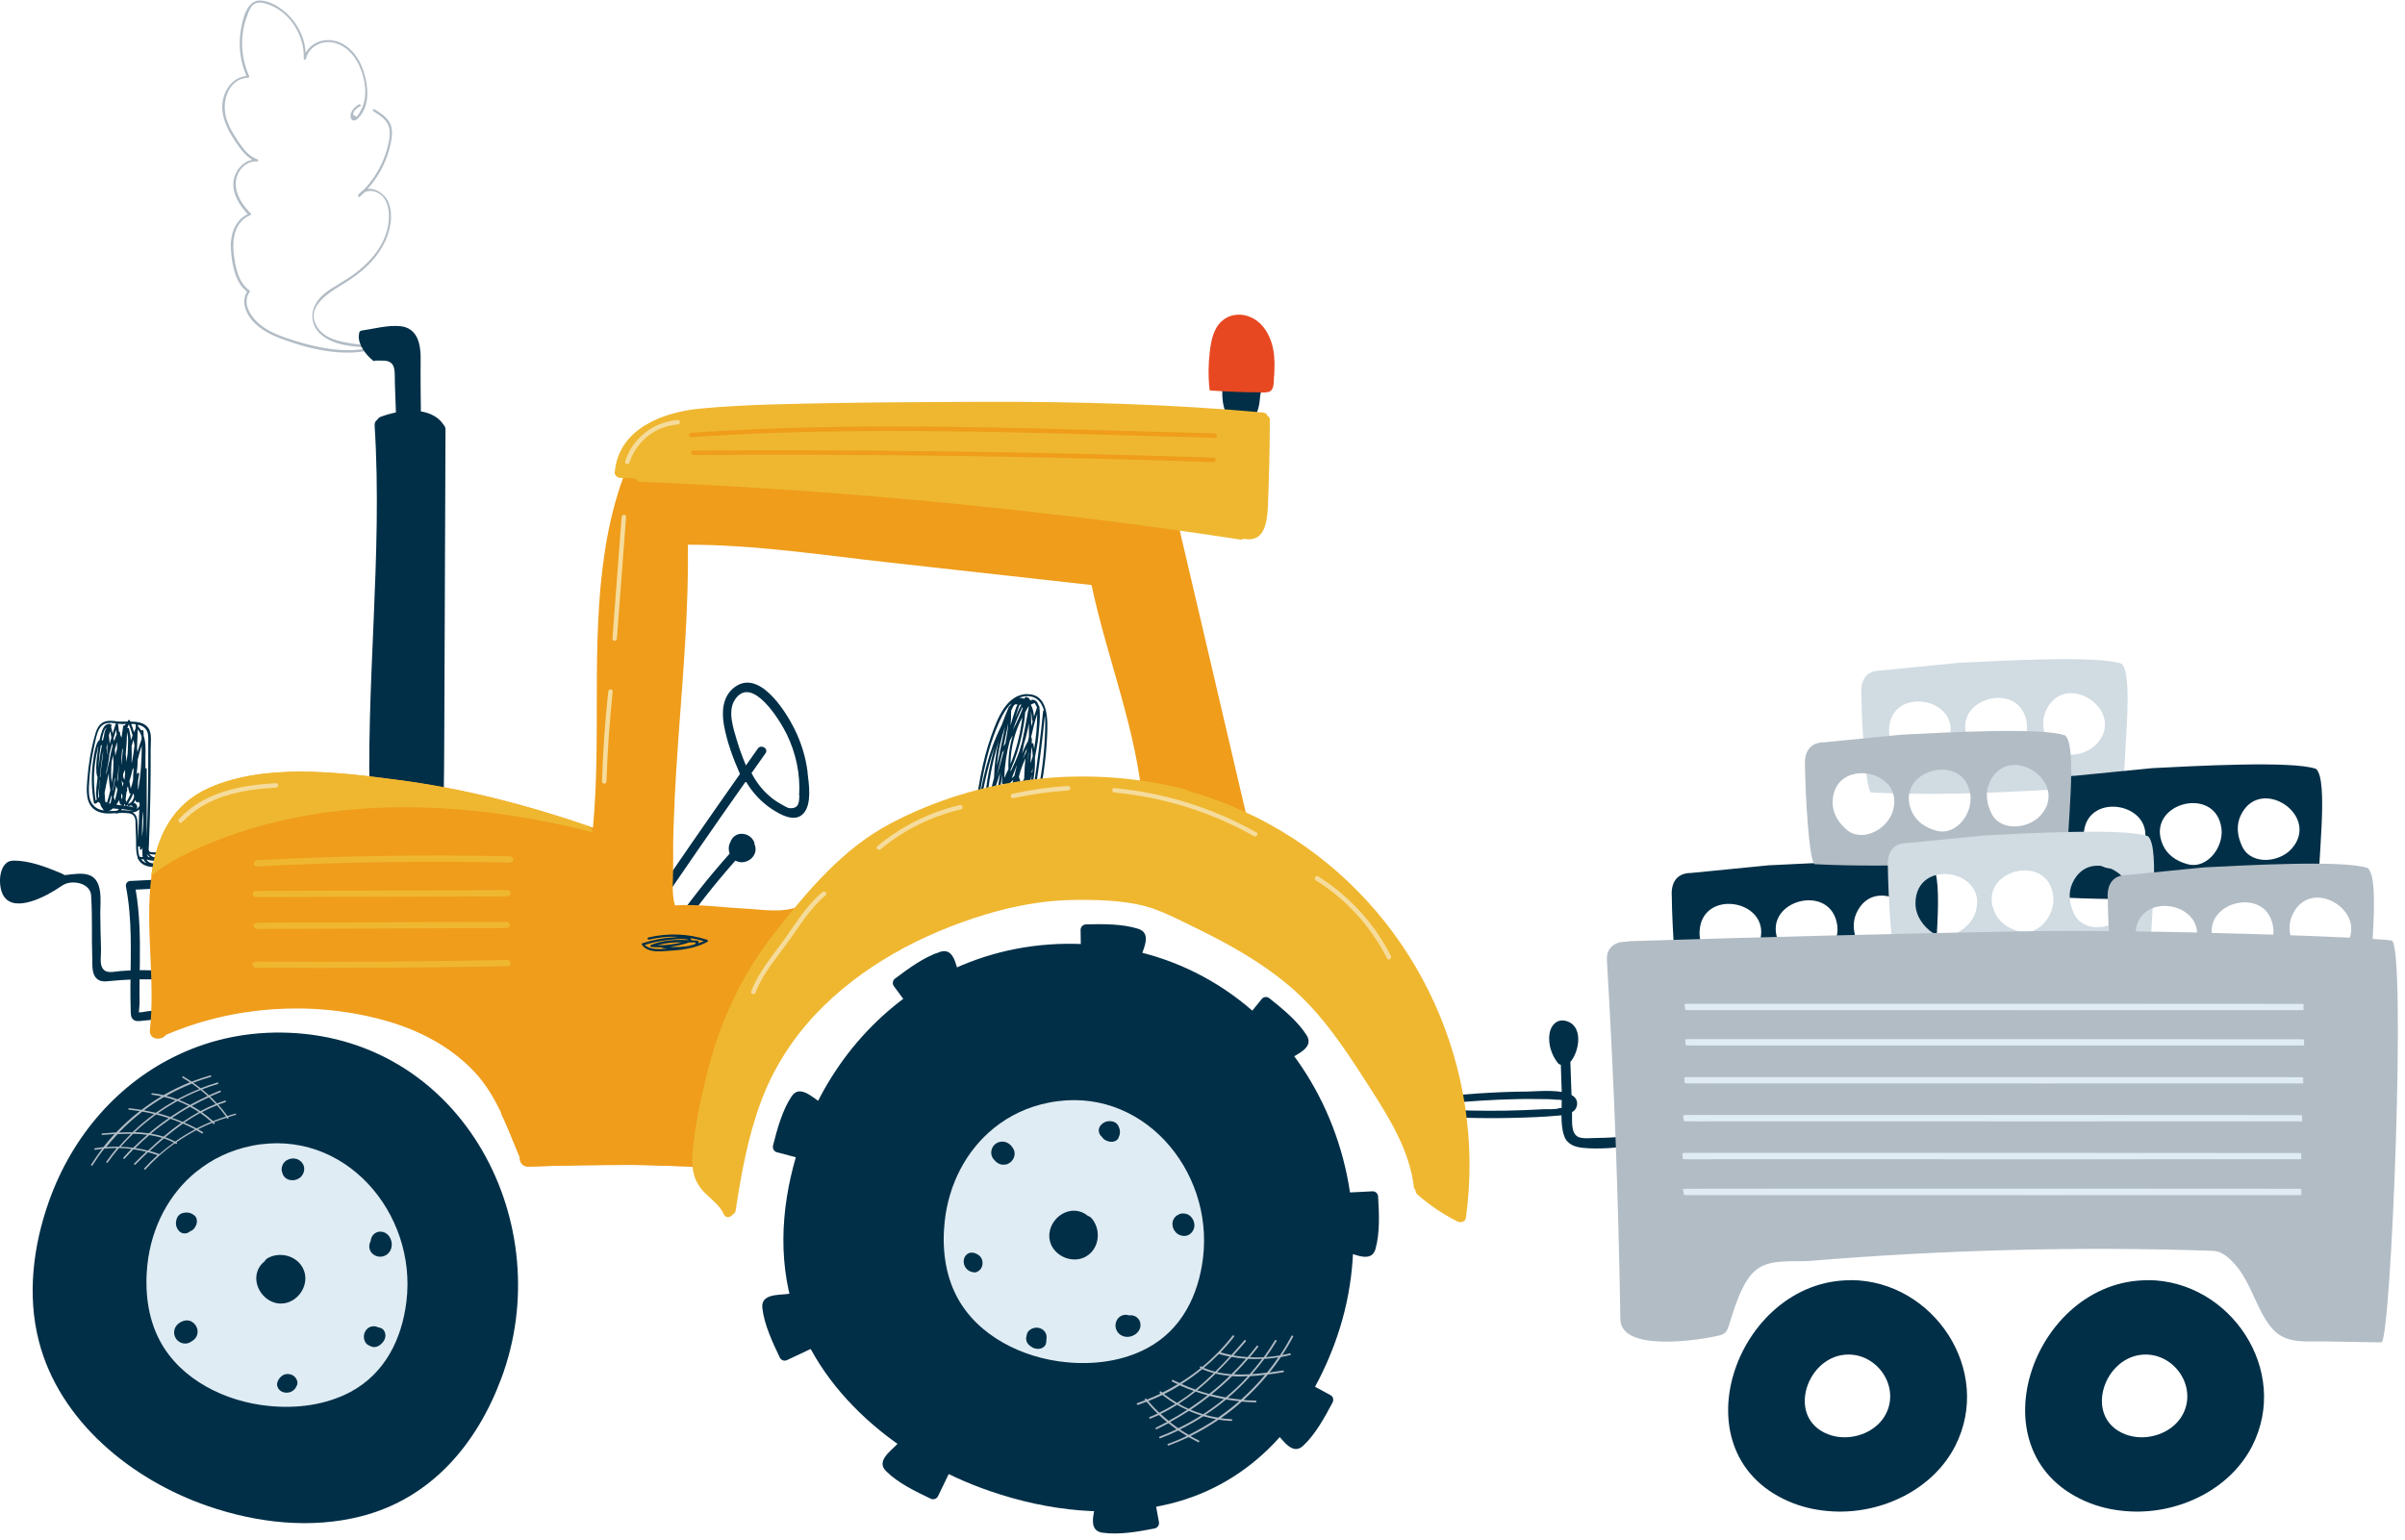
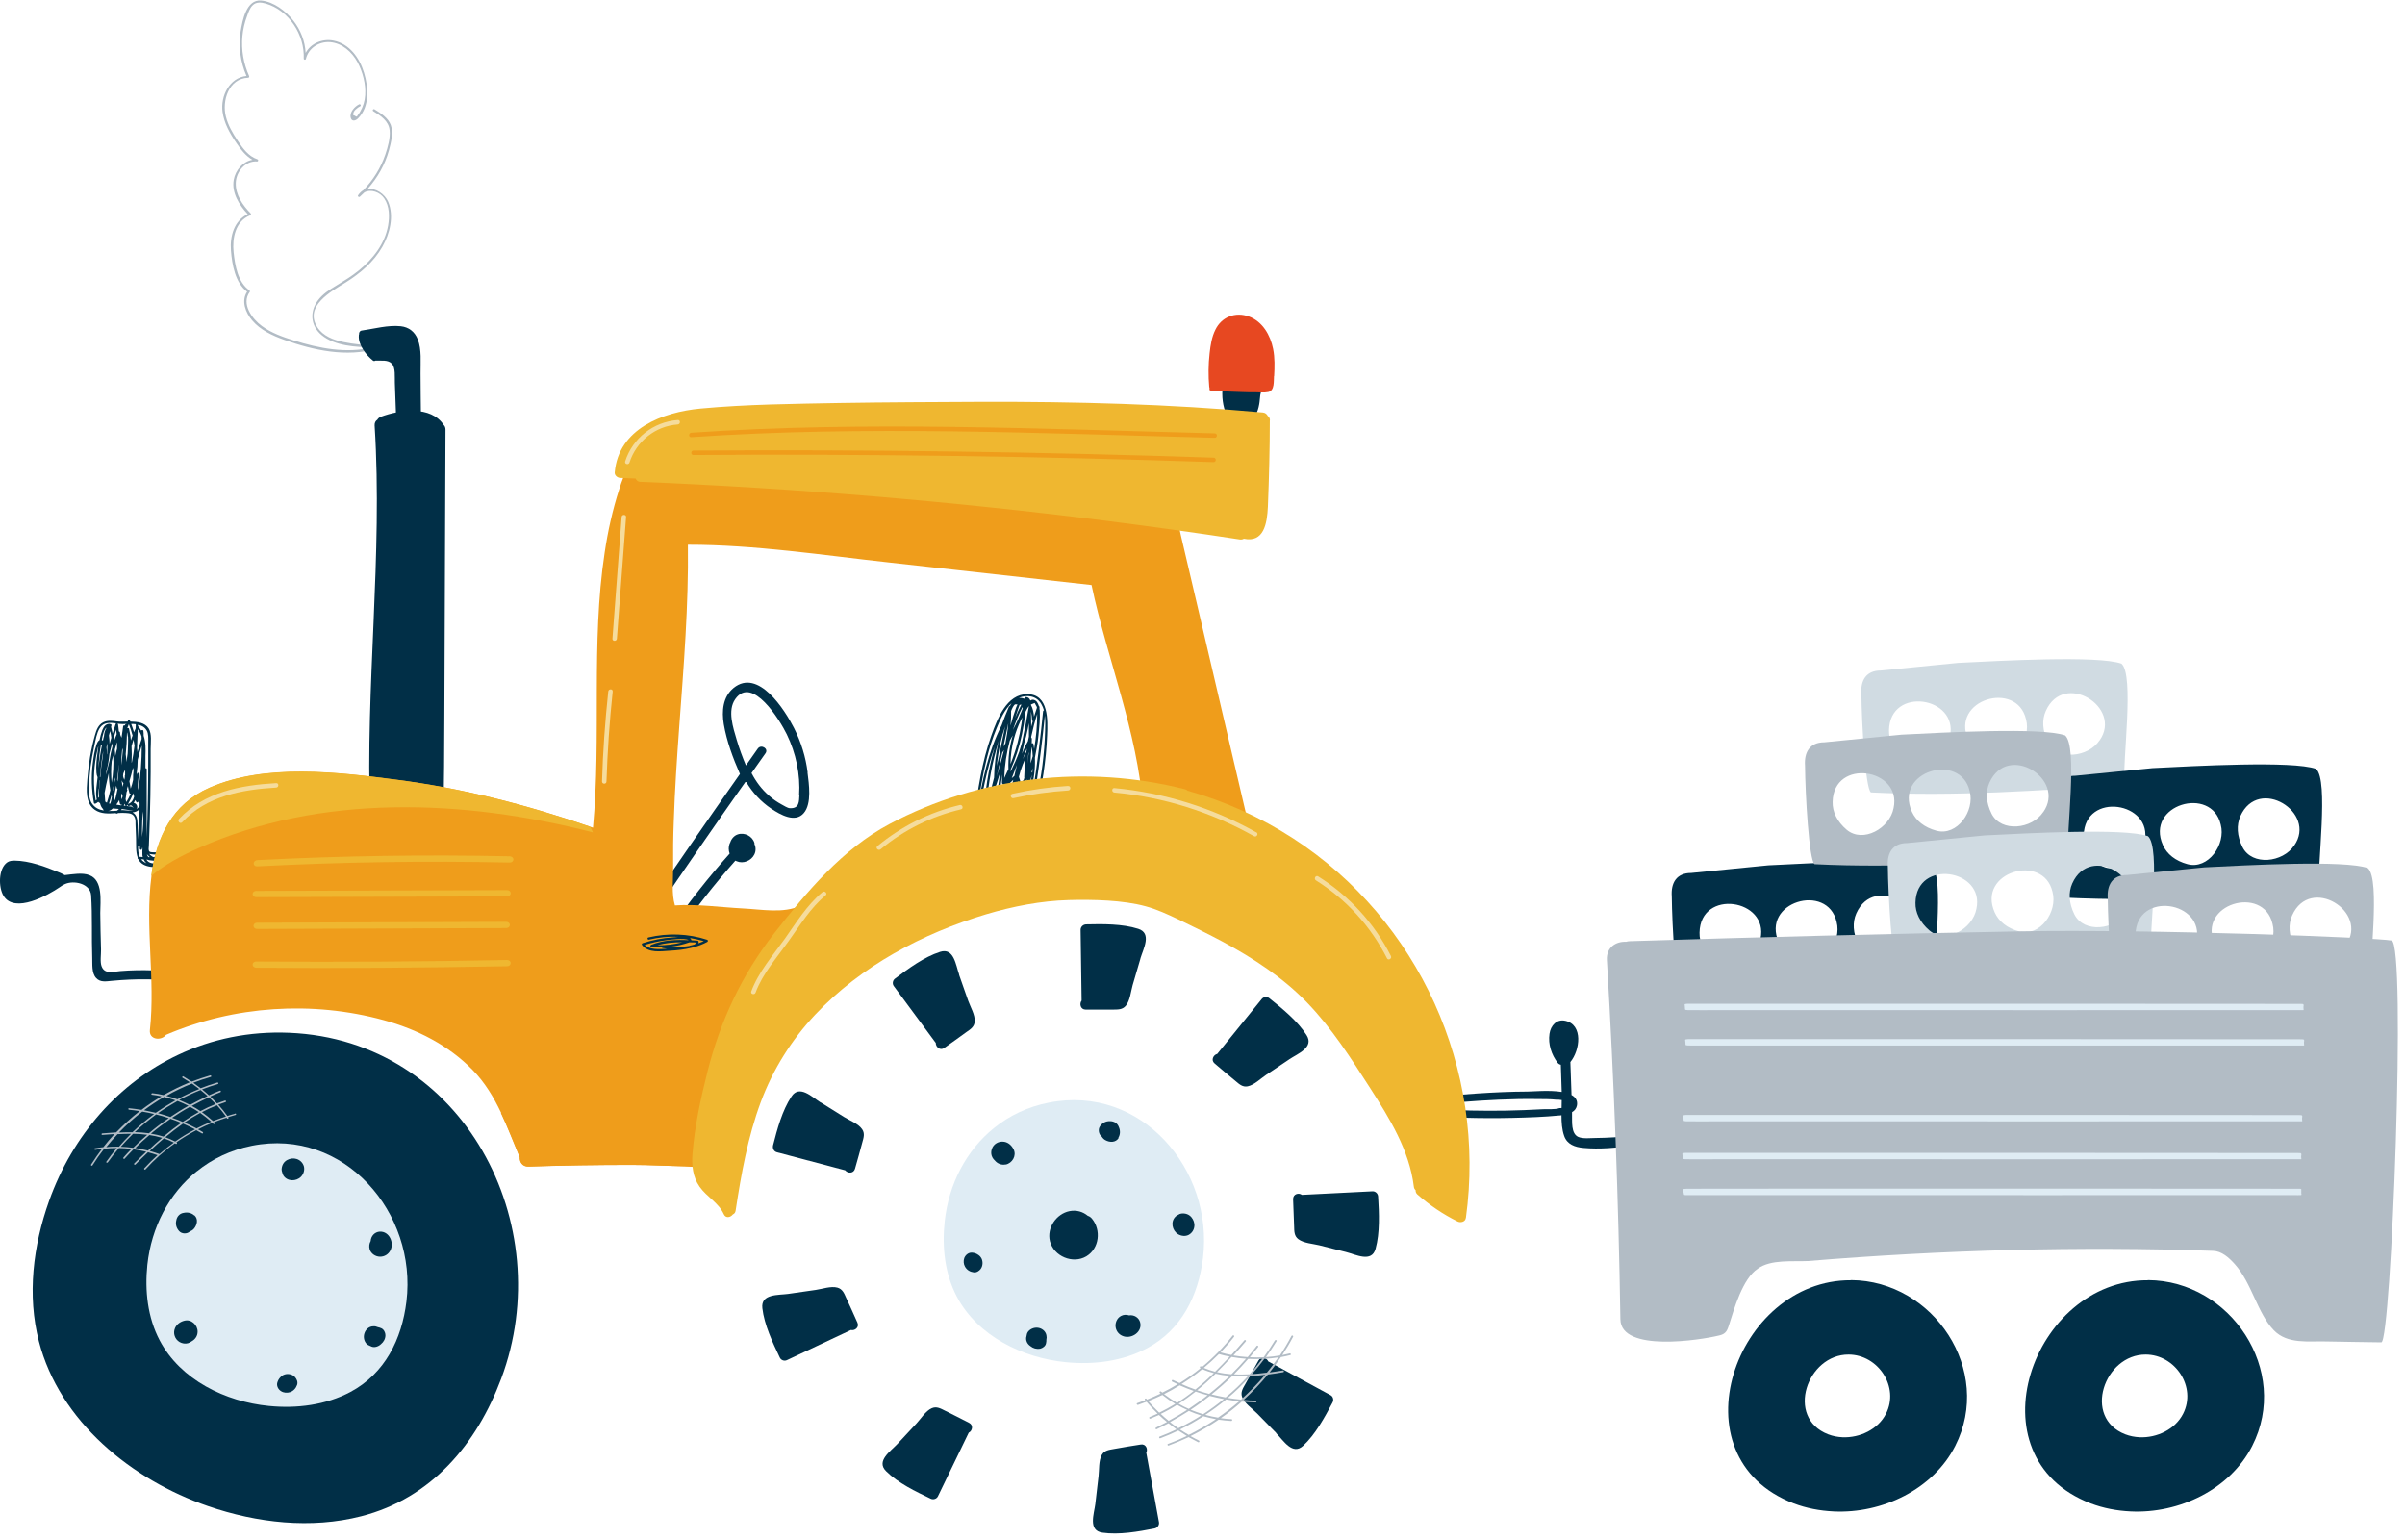
<svg xmlns="http://www.w3.org/2000/svg" width="189" height="121" viewBox="0 0 189 121" fill="none">
  <g clip-path="url(#clip0_1_954)">
    <path d="M166.72 52.16C164.89 51.5 157.09 51.94 153.87 52.1C151.85 52.3 149.82 52.5 147.8 52.7C146.66 52.7 146.2 53.47 146.28 54.55C146.3 56.75 146.59 61.97 147.03 62.28C153.63 62.61 160.33 62.14 166.94 61.67C166.8 59.78 167.74 53.06 166.72 52.16ZM153.24 57.87C152.95 59.45 150.84 60.66 149.55 59.57C148.8 58.93 148.43 58.16 148.45 57.39C148.52 53.9 153.92 54.76 153.24 57.87ZM156.61 59.65C155.65 59.39 155 58.86 154.68 58.16C153.25 54.97 158.5 53.44 159.22 56.54C159.64 58.09 158.24 60.09 156.61 59.65ZM165 58.18C164.12 59.52 161.7 59.81 160.94 58.31C160.5 57.42 160.46 56.58 160.77 55.88C162.19 52.69 166.83 55.59 165 58.19V58.18Z" fill="#D0DBE2" />
    <path d="M151.82 68.07C149.99 67.41 142.19 67.85 138.97 68.01C136.95 68.21 134.92 68.41 132.9 68.61C131.76 68.61 131.3 69.38 131.38 70.46C131.4 72.66 131.69 77.88 132.13 78.19C138.73 78.52 145.43 78.05 152.04 77.58C151.9 75.69 152.84 68.97 151.82 68.07ZM138.35 73.78C138.06 75.36 135.95 76.57 134.66 75.48C133.91 74.84 133.54 74.07 133.56 73.3C133.63 69.81 139.03 70.67 138.35 73.78ZM141.72 75.56C140.76 75.3 140.11 74.77 139.79 74.07C138.36 70.88 143.61 69.35 144.33 72.45C144.75 74 143.35 76 141.72 75.56ZM150.11 74.09C149.23 75.43 146.81 75.72 146.05 74.22C145.61 73.33 145.57 72.49 145.88 71.79C147.3 68.6 151.94 71.5 150.11 74.1V74.09Z" fill="#012F47" />
    <path d="M182.01 60.43C180.18 59.77 172.38 60.21 169.16 60.37C167.14 60.57 165.11 60.77 163.09 60.97C161.95 60.97 161.49 61.74 161.57 62.82C161.59 65.02 161.88 70.24 162.32 70.55C168.92 70.88 175.62 70.41 182.23 69.94C182.09 68.05 183.03 61.33 182.01 60.43ZM168.54 66.14C168.25 67.72 166.14 68.93 164.85 67.84C164.1 67.2 163.73 66.43 163.75 65.66C163.82 62.17 169.22 63.03 168.54 66.14ZM171.91 67.92C170.95 67.66 170.3 67.13 169.98 66.43C168.55 63.24 173.8 61.71 174.52 64.81C174.94 66.36 173.54 68.36 171.91 67.92ZM180.29 66.45C179.41 67.79 176.99 68.08 176.23 66.58C175.79 65.69 175.75 64.85 176.06 64.15C177.48 60.96 182.12 63.86 180.29 66.46V66.45Z" fill="#012F47" />
    <path d="M162.29 57.8C160.46 57.14 152.66 57.58 149.44 57.74C147.42 57.94 145.39 58.14 143.37 58.34C142.23 58.34 141.77 59.11 141.85 60.19C141.87 62.39 142.16 67.61 142.6 67.92C149.2 68.25 155.9 67.78 162.51 67.31C162.37 65.42 163.31 58.7 162.29 57.8ZM148.81 63.51C148.52 65.09 146.41 66.3 145.12 65.21C144.37 64.57 144 63.8 144.02 63.03C144.09 59.54 149.49 60.4 148.81 63.51ZM152.18 65.29C151.22 65.03 150.57 64.5 150.25 63.8C148.82 60.61 154.07 59.08 154.79 62.18C155.21 63.73 153.81 65.73 152.18 65.29ZM160.57 63.82C159.69 65.16 157.27 65.45 156.51 63.95C156.07 63.06 156.03 62.22 156.34 61.52C157.76 58.33 162.4 61.23 160.57 63.83V63.82Z" fill="#B2BCC5" />
    <path d="M168.8 65.72C166.97 65.06 159.17 65.5 155.95 65.66C153.93 65.86 151.9 66.06 149.88 66.26C148.74 66.26 148.28 67.03 148.36 68.11C148.38 70.31 148.67 75.53 149.11 75.84C155.71 76.17 162.41 75.7 169.02 75.23C168.88 73.34 169.82 66.62 168.8 65.72ZM155.32 71.43C155.03 73.01 152.92 74.22 151.63 73.13C150.88 72.49 150.51 71.72 150.53 70.95C150.6 67.46 156 68.32 155.32 71.43ZM158.69 73.21C157.73 72.95 157.08 72.42 156.76 71.72C155.33 68.53 160.58 67 161.3 70.1C161.72 71.65 160.32 73.65 158.69 73.21ZM167.08 71.74C166.2 73.08 163.78 73.37 163.02 71.87C162.58 70.98 162.54 70.14 162.85 69.44C164.27 66.25 168.91 69.15 167.08 71.75V71.74Z" fill="#D0DBE2" />
    <path d="M186.08 68.23C184.25 67.57 176.45 68.01 173.23 68.17C171.21 68.37 169.18 68.57 167.16 68.77C166.02 68.77 165.56 69.54 165.64 70.62C165.66 72.82 165.95 78.04 166.39 78.35C172.99 78.68 179.69 78.21 186.3 77.74C186.16 75.85 187.1 69.13 186.08 68.23ZM172.61 73.94C172.32 75.52 170.21 76.73 168.92 75.64C168.17 75 167.8 74.23 167.82 73.46C167.89 69.97 173.29 70.83 172.61 73.94ZM175.98 75.72C175.02 75.46 174.37 74.93 174.05 74.23C172.62 71.04 177.87 69.51 178.59 72.61C179.01 74.16 177.61 76.16 175.98 75.72ZM184.36 74.25C183.48 75.59 181.06 75.88 180.3 74.38C179.86 73.49 179.82 72.65 180.13 71.95C181.55 68.76 186.19 71.66 184.36 74.26V74.25Z" fill="#B2BCC5" />
    <path d="M128.28 89.26C127.32 89.37 126.35 89.43 125.39 89.44C125 89.44 124.41 89.52 124.04 89.36C123.44 89.1 123.56 88.11 123.54 87.61C123.54 87.54 123.54 87.48 123.54 87.41C123.74 87.3 123.88 87.13 123.93 86.87C123.99 86.49 123.81 86.23 123.5 86.06C123.47 85.2 123.44 84.33 123.41 83.47C124.17 82.55 124.43 80.55 123.02 80.23C122.33 80.07 121.86 80.61 121.77 81.25C121.65 82.06 121.92 82.89 122.41 83.53C122.48 83.62 122.56 83.66 122.65 83.68C122.65 83.68 122.65 83.68 122.66 83.69C122.68 84.4 122.71 85.11 122.73 85.82C121.74 85.66 120.45 85.79 120.05 85.79C117.41 85.8 114.78 86.03 112.15 86.26C111.78 86.29 111.78 86.87 112.15 86.84C114.03 86.68 115.91 86.51 117.79 86.43C118.79 86.39 119.8 86.36 120.8 86.38C121.3 86.38 121.81 86.38 122.3 86.43C122.44 86.43 122.59 86.43 122.73 86.46C122.73 86.66 122.73 86.87 122.72 87.08C122.67 87.09 122.62 87.1 122.56 87.09C122.21 87.22 121.64 87.16 121.26 87.18C120.77 87.21 120.27 87.23 119.78 87.25C118.85 87.29 117.93 87.3 117 87.3C115.08 87.3 113.17 87.21 111.26 87.06C110.89 87.03 110.89 87.61 111.26 87.64C113.79 87.84 116.32 87.92 118.86 87.86C120.09 87.83 121.33 87.79 122.56 87.67C122.61 87.67 122.66 87.67 122.71 87.65C122.71 88.22 122.75 88.79 122.92 89.27C123.15 89.95 123.78 90.16 124.44 90.22C125.71 90.34 127.04 90.2 128.3 90.06C128.79 90.01 128.79 89.24 128.3 89.29L128.28 89.26Z" fill="#012F47" />
    <path d="M187.95 73.92C186.65 73.68 169.07 73.01 158.69 73.2C148.5 73.39 138.31 73.65 128.12 73.97C128 73.97 127.88 73.99 127.78 74.02C127 73.98 126.22 74.45 126.28 75.46C126.84 84.86 127.19 94.28 127.34 103.69C127.38 106.32 133.67 105.31 135.06 104.97C135.24 104.93 135.42 104.88 135.56 104.75C135.72 104.61 135.79 104.4 135.86 104.19C136.27 102.9 136.94 100.49 138.14 99.71C139.17 98.96 140.9 99.17 142.09 99.11C152.58 98.24 163.39 97.94 173.91 98.31C174.6 98.33 175.16 98.84 175.62 99.35C176.97 100.85 177.39 103.2 178.69 104.55C179.77 105.67 181.44 105.39 182.82 105.43C183.65 105.46 186.35 105.48 187.14 105.5C187.92 105.52 189.13 74.13 187.94 73.91L187.95 73.92Z" fill="#B2BCC5" />
    <path d="M181.02 78.94C181.06 79 181.02 79.08 181.02 79.15C181.02 79.21 181.03 79.27 181.03 79.33C181.03 79.34 181.05 79.37 181.03 79.38C181.01 79.4 181.02 79.39 180.94 79.39C180.83 79.39 180.71 79.39 180.6 79.39C180.38 79.39 180.16 79.39 179.94 79.39C179.59 79.39 179.23 79.39 178.88 79.39C178.23 79.39 177.57 79.39 176.92 79.39C176.13 79.39 175.34 79.39 174.55 79.39C173.79 79.39 173.02 79.39 172.26 79.39C171.68 79.39 171.11 79.39 170.53 79.39C170.3 79.39 170.07 79.39 169.84 79.39C163.74 79.39 157.65 79.4 151.55 79.39C151.38 79.39 151.21 79.39 151.04 79.39C149.51 79.39 147.97 79.39 146.44 79.39C144.9 79.39 143.37 79.39 141.83 79.39C140.3 79.39 138.76 79.39 137.23 79.39C136.46 79.39 135.7 79.39 134.93 79.39C134.21 79.39 133.49 79.4 132.78 79.39C132.69 79.39 132.52 79.39 132.46 79.37C132.42 79.35 132.42 79.33 132.42 79.32C132.42 79.2 132.4 79.07 132.39 78.95C132.39 78.87 132.79 78.89 132.98 78.89C133.36 78.89 133.75 78.89 134.13 78.89C134.9 78.89 135.67 78.89 136.44 78.89C137.98 78.89 139.52 78.89 141.06 78.89C141.8 78.89 142.54 78.89 143.28 78.89C149.51 78.89 155.73 78.89 161.96 78.89C168.19 78.89 174.41 78.89 180.64 78.9C180.73 78.9 180.97 78.9 181 78.92C181 78.92 181 78.93 181.01 78.94H181.02Z" fill="#DFECF4" />
    <path d="M181.06 81.72C181.1 81.78 181.06 81.86 181.06 81.93C181.06 81.99 181.07 82.05 181.07 82.11C181.07 82.12 181.09 82.15 181.07 82.16C181.05 82.18 181.06 82.17 180.98 82.17C180.87 82.17 180.75 82.17 180.64 82.17C180.42 82.17 180.2 82.17 179.98 82.17C179.63 82.17 179.27 82.17 178.92 82.17C178.27 82.17 177.61 82.17 176.96 82.17C176.17 82.17 175.38 82.17 174.59 82.17C173.83 82.17 173.06 82.17 172.3 82.17C171.72 82.17 171.15 82.17 170.57 82.17C170.34 82.17 170.11 82.17 169.88 82.17C163.78 82.17 157.69 82.18 151.59 82.17C151.42 82.17 151.25 82.17 151.08 82.17C149.55 82.17 148.01 82.17 146.48 82.17C144.94 82.17 143.41 82.17 141.87 82.17C140.34 82.17 138.8 82.17 137.27 82.17C136.5 82.17 135.74 82.17 134.97 82.17C134.25 82.17 133.53 82.18 132.82 82.17C132.73 82.17 132.56 82.17 132.5 82.15C132.46 82.13 132.46 82.11 132.46 82.1C132.46 81.98 132.44 81.85 132.43 81.73C132.43 81.65 132.83 81.67 133.02 81.67C133.4 81.67 133.79 81.67 134.17 81.67H136.48C138.02 81.67 139.56 81.67 141.1 81.67C141.84 81.67 142.58 81.67 143.32 81.67C149.55 81.67 155.77 81.67 162 81.67C168.23 81.67 174.45 81.67 180.68 81.68C180.77 81.68 181.01 81.68 181.04 81.7C181.04 81.7 181.04 81.71 181.05 81.72H181.06Z" fill="#DFECF4" />
-     <path d="M180.99 84.7C181.03 84.76 180.99 84.84 180.99 84.91C180.99 84.97 181 85.03 181 85.09C181 85.1 181.02 85.13 181 85.14C180.98 85.16 180.99 85.15 180.91 85.15C180.8 85.15 180.68 85.15 180.57 85.15C180.35 85.15 180.13 85.15 179.91 85.15C179.56 85.15 179.2 85.15 178.85 85.15C178.2 85.15 177.54 85.15 176.89 85.15C176.1 85.15 175.31 85.15 174.52 85.15C173.76 85.15 172.99 85.15 172.23 85.15C171.65 85.15 171.08 85.15 170.5 85.15C170.27 85.15 170.04 85.15 169.81 85.15C163.71 85.15 157.62 85.16 151.52 85.15C151.35 85.15 151.18 85.15 151.01 85.15C149.48 85.15 147.94 85.15 146.41 85.15C144.87 85.15 143.34 85.15 141.8 85.15C140.27 85.15 138.73 85.15 137.2 85.15C136.43 85.15 135.67 85.15 134.9 85.15C134.18 85.15 133.46 85.16 132.75 85.15C132.66 85.15 132.49 85.15 132.43 85.13C132.39 85.11 132.39 85.09 132.39 85.08C132.39 84.96 132.37 84.83 132.36 84.71C132.36 84.63 132.76 84.65 132.95 84.65C133.33 84.65 133.72 84.65 134.1 84.65C134.87 84.65 135.64 84.65 136.41 84.65C137.95 84.65 139.49 84.65 141.03 84.65C141.77 84.65 142.51 84.65 143.25 84.65C149.48 84.65 155.7 84.65 161.93 84.65C168.16 84.65 174.38 84.65 180.61 84.66C180.7 84.66 180.94 84.66 180.97 84.68C180.97 84.68 180.97 84.69 180.98 84.7H180.99Z" fill="#DFECF4" />
    <path d="M180.91 87.68C180.95 87.74 180.91 87.82 180.91 87.89C180.91 87.95 180.92 88.01 180.92 88.07C180.92 88.08 180.94 88.11 180.92 88.12C180.9 88.14 180.91 88.13 180.83 88.13C180.72 88.13 180.6 88.13 180.49 88.13C180.27 88.13 180.05 88.13 179.83 88.13C179.48 88.13 179.12 88.13 178.77 88.13C178.12 88.13 177.46 88.13 176.81 88.13C176.02 88.13 175.23 88.13 174.44 88.13C173.68 88.13 172.91 88.13 172.15 88.13C171.57 88.13 171 88.13 170.42 88.13C170.19 88.13 169.96 88.13 169.73 88.13C163.63 88.13 157.54 88.14 151.44 88.13C151.27 88.13 151.1 88.13 150.93 88.13C149.4 88.13 147.86 88.13 146.33 88.13C144.79 88.13 143.26 88.13 141.72 88.13C140.19 88.13 138.65 88.13 137.12 88.13C136.35 88.13 135.59 88.13 134.82 88.13C134.1 88.13 133.38 88.14 132.67 88.13C132.58 88.13 132.41 88.13 132.35 88.11C132.31 88.09 132.31 88.07 132.31 88.06C132.31 87.94 132.29 87.81 132.28 87.69C132.28 87.61 132.68 87.63 132.87 87.63C133.25 87.63 133.64 87.63 134.02 87.63C134.79 87.63 135.56 87.63 136.33 87.63C137.87 87.63 139.41 87.63 140.95 87.63C141.69 87.63 142.43 87.63 143.17 87.63C149.4 87.63 155.62 87.63 161.85 87.63C168.08 87.63 174.3 87.63 180.53 87.64C180.62 87.64 180.86 87.64 180.89 87.66C180.89 87.66 180.89 87.67 180.9 87.68H180.91Z" fill="#DFECF4" />
    <path d="M180.84 90.66C180.88 90.72 180.84 90.8 180.84 90.87C180.84 90.93 180.85 90.99 180.85 91.05C180.85 91.06 180.87 91.09 180.85 91.1C180.83 91.12 180.84 91.11 180.76 91.11C180.65 91.11 180.53 91.11 180.42 91.11C180.2 91.11 179.98 91.11 179.76 91.11C179.41 91.11 179.05 91.11 178.7 91.11C178.05 91.11 177.39 91.11 176.74 91.11C175.95 91.11 175.16 91.11 174.37 91.11C173.61 91.11 172.84 91.11 172.08 91.11C171.5 91.11 170.93 91.11 170.35 91.11C170.12 91.11 169.89 91.11 169.66 91.11C163.56 91.11 157.47 91.12 151.37 91.11C151.2 91.11 151.03 91.11 150.86 91.11C149.33 91.11 147.79 91.11 146.26 91.11C144.72 91.11 143.19 91.11 141.65 91.11C140.12 91.11 138.58 91.11 137.05 91.11C136.28 91.11 135.52 91.11 134.75 91.11C134.03 91.11 133.31 91.12 132.6 91.11C132.51 91.11 132.34 91.11 132.28 91.09C132.24 91.07 132.24 91.05 132.24 91.04C132.24 90.92 132.22 90.79 132.21 90.67C132.21 90.59 132.61 90.61 132.8 90.61C133.18 90.61 133.57 90.61 133.95 90.61C134.72 90.61 135.49 90.61 136.26 90.61C137.8 90.61 139.34 90.61 140.88 90.61C141.62 90.61 142.36 90.61 143.1 90.61C149.33 90.61 155.55 90.61 161.78 90.61C168.01 90.61 174.23 90.61 180.46 90.62C180.55 90.62 180.79 90.62 180.82 90.64C180.82 90.64 180.82 90.65 180.83 90.66H180.84Z" fill="#DFECF4" />
    <path d="M180.85 93.48C180.85 93.48 180.85 93.61 180.85 93.64C180.85 93.69 180.85 93.74 180.85 93.8C180.85 93.83 180.91 93.92 180.81 93.93C180.68 93.94 180.45 93.93 180.31 93.93C180.13 93.93 179.96 93.93 179.78 93.93C179.44 93.93 179.09 93.93 178.75 93.93C178.1 93.93 177.45 93.93 176.8 93.93C176.01 93.93 175.21 93.93 174.42 93.93C173.65 93.93 172.88 93.93 172.11 93.93H170.36C170.13 93.93 169.9 93.93 169.67 93.93C163.57 93.93 157.48 93.94 151.38 93.93C151.19 93.93 151 93.93 150.81 93.93C149.28 93.93 147.74 93.93 146.21 93.93C144.68 93.93 143.14 93.93 141.61 93.93C140.08 93.93 138.54 93.93 137.01 93.93C136.24 93.93 135.48 93.93 134.71 93.93C134.33 93.93 133.95 93.93 133.56 93.93C133.19 93.93 132.84 93.93 132.48 93.93C132.39 93.93 132.35 93.92 132.34 93.89C132.31 93.75 132.28 93.61 132.25 93.47C132.25 93.47 132.25 93.46 132.25 93.45C132.26 93.45 132.28 93.45 132.3 93.45C132.38 93.45 132.47 93.43 132.56 93.43C136.08 93.43 139.59 93.43 143.11 93.42C149.34 93.42 155.56 93.42 161.79 93.42C168.02 93.42 174.24 93.42 180.47 93.43C180.56 93.43 180.67 93.43 180.75 93.43C180.8 93.43 180.83 93.45 180.85 93.47V93.48Z" fill="#DFECF4" />
    <path d="M145.46 100.62C136.36 100.57 131.46 114.51 140.96 118.16C141.96 118.54 143.02 118.74 144.09 118.79C147.91 118.98 151.91 117.06 153.65 113.65C156.67 107.73 151.95 100.65 145.47 100.61L145.46 100.62ZM148.21 111.12C147.59 112.34 146.16 113.02 144.79 112.96C144.41 112.94 144.03 112.87 143.67 112.73C140.28 111.42 142.02 106.44 145.28 106.46C147.6 106.47 149.29 109.01 148.21 111.12Z" fill="#012F47" />
    <path d="M168.8 100.62C159.7 100.57 154.8 114.51 164.3 118.16C165.3 118.54 166.36 118.74 167.43 118.79C171.25 118.98 175.25 117.06 176.99 113.65C180.01 107.73 175.29 100.65 168.81 100.61L168.8 100.62ZM171.56 111.12C170.94 112.34 169.51 113.02 168.14 112.96C167.76 112.94 167.38 112.87 167.02 112.73C163.63 111.42 165.37 106.44 168.63 106.46C170.95 106.47 172.64 109.01 171.56 111.12Z" fill="#012F47" />
    <path d="M28.9 14.83C29.68 13.96 30.26 12.93 30.57 11.8C30.73 11.2 30.93 10.43 30.71 9.82C30.49 9.25 29.93 8.9 29.43 8.59C29.33 8.53 29.24 8.68 29.34 8.74C29.91 9.09 30.55 9.5 30.62 10.24C30.68 10.86 30.48 11.56 30.28 12.15C29.92 13.21 29.32 14.16 28.55 14.95C28.4 15.04 28.26 15.17 28.14 15.35C28.08 15.44 28.21 15.52 28.28 15.46C28.4 15.35 28.52 15.24 28.64 15.12C29.15 14.84 29.87 15.1 30.2 15.6C30.61 16.21 30.62 17.02 30.5 17.72C30.25 19.16 29.3 20.37 28.18 21.27C27.63 21.72 27.02 22.08 26.42 22.45C25.9 22.76 25.37 23.1 25 23.59C24.32 24.48 24.4 25.6 25.27 26.33C26.3 27.19 27.97 27.29 29.28 27.3C27.21 27.8 25.07 27.38 23.07 26.75C22.21 26.48 21.33 26.17 20.59 25.63C19.82 25.07 18.93 23.88 19.63 22.94C19.66 22.9 19.63 22.84 19.6 22.82C18.69 22.19 18.47 20.86 18.36 19.83C18.24 18.72 18.5 17.38 19.66 16.92C19.72 16.9 19.75 16.82 19.7 16.77C19.07 16.13 18.5 15.31 18.53 14.37C18.56 13.49 19.28 12.62 20.21 12.69C20.31 12.69 20.32 12.55 20.23 12.52C19.51 12.28 19.07 11.64 18.67 11.04C18.28 10.46 17.92 9.84 17.75 9.16C17.43 7.91 17.98 6.16 19.5 6.11C19.57 6.11 19.6 6.04 19.58 5.98C19.14 5 18.95 3.92 19.05 2.84C19.1 2.31 19.22 1.78 19.41 1.28C19.51 1 19.63 0.63 19.85 0.42C20.13 0.13 20.54 0.18 20.89 0.28C22.72 0.82 23.95 2.74 23.87 4.61C23.87 4.71 24.02 4.73 24.04 4.63C24.24 3.78 25.07 3.25 25.93 3.31C26.88 3.38 27.66 4.08 28.1 4.89C28.5 5.64 28.76 6.61 28.7 7.47C28.67 7.94 28.54 8.38 28.3 8.78C28.25 8.87 28.18 8.99 28.11 9.06C28.06 9.19 27.99 9.2 27.89 9.09C27.77 9.08 27.73 9.03 27.77 8.96C27.73 8.72 28.14 8.43 28.31 8.35C28.41 8.3 28.32 8.15 28.22 8.2C27.88 8.37 27.46 8.81 27.56 9.24C27.64 9.58 27.95 9.5 28.14 9.3C29.07 8.37 28.96 6.87 28.61 5.72C28.26 4.56 27.47 3.44 26.21 3.19C25.34 3.02 24.43 3.4 24.02 4.16C23.97 3.24 23.63 2.36 23.06 1.63C22.47 0.87 21.51 0.13 20.52 0.04C19.36 -0.06 19.05 1.61 18.91 2.47C18.73 3.66 18.89 4.86 19.37 5.97C18.03 6.1 17.32 7.56 17.49 8.79C17.61 9.68 18.06 10.48 18.56 11.21C18.91 11.73 19.3 12.25 19.84 12.56C19.09 12.69 18.51 13.37 18.37 14.13C18.19 15.15 18.8 16.12 19.47 16.83C18.4 17.34 18.06 18.57 18.15 19.69C18.24 20.8 18.48 22.22 19.42 22.93C18.94 23.65 19.3 24.57 19.81 25.17C20.46 25.94 21.41 26.38 22.34 26.71C24.64 27.53 27.22 28.1 29.63 27.4C29.74 27.37 29.69 27.2 29.58 27.23C29.56 27.23 29.54 27.23 29.52 27.24C29.52 27.19 29.5 27.13 29.44 27.13C28.61 27.13 27.79 27.05 26.98 26.88C26.21 26.72 25.39 26.42 24.94 25.72C23.87 24.05 26.04 22.9 27.18 22.19C28.32 21.47 29.38 20.58 30.05 19.39C30.63 18.37 30.98 17 30.51 15.87C30.24 15.24 29.52 14.76 28.88 14.85L28.9 14.83Z" fill="#B2BCC5" />
    <path d="M33.09 32.68C33.09 32.78 33.02 32.87 32.94 32.9C32.44 33.06 31.97 33.11 31.45 33.04C31.45 33.04 31.45 33.04 31.43 33.04C31.31 33.09 31.14 33.02 31.13 32.84C31.1 31.92 31.07 31 31.03 30.08C31.01 29.63 31.1 28.9 30.79 28.58C30.49 28.26 29.97 28.36 29.55 28.34C29.53 28.34 29.52 28.34 29.5 28.34C29.44 28.38 29.37 28.39 29.3 28.33C28.78 27.91 28.13 27.1 28.2 26.35C28.2 26.32 28.2 26.3 28.22 26.27C28.2 26.15 28.27 26 28.42 25.98C29.4 25.84 30.51 25.53 31.5 25.64C32.12 25.71 32.59 26.06 32.83 26.67C33.15 27.48 33.04 28.47 33.05 29.32C33.05 30.45 33.07 31.57 33.08 32.7L33.09 32.68Z" fill="#012F47" />
    <path d="M34.51 64.75C32.91 64.78 31.31 64.75 29.71 64.66C29.66 64.66 29.61 64.64 29.56 64.63C29.32 64.6 29.1 64.43 29.09 64.12C28.7 53.89 30.09 43.66 29.44 33.43C29.43 33.22 29.52 33.07 29.65 32.99C29.71 32.89 29.8 32.8 29.94 32.75C31.42 32.2 33.86 31.85 34.87 33.4C34.96 33.49 35.01 33.61 35.01 33.76C34.99 38.81 34.97 43.87 34.95 48.92C34.94 51.42 34.93 53.92 34.92 56.42C34.92 57.7 34.91 58.97 34.9 60.25C34.9 61.51 34.8 62.82 35.01 64.07C35.07 64.41 34.87 64.74 34.5 64.75H34.51Z" fill="#012F47" />
    <path d="M63.47 60.71C63.32 59.49 62.95 58.31 62.4 57.22C61.67 55.79 59.59 52.49 57.65 54.07C56.8 54.77 56.71 55.89 56.88 56.92C57.11 58.26 57.6 59.58 58.15 60.83C55.61 64.44 53.1 68.06 50.63 71.72C50.37 72.1 50.99 72.45 51.24 72.08C53.65 68.52 56.09 64.98 58.57 61.47C58.6 61.47 58.63 61.47 58.65 61.47C59.15 62.31 59.81 63.02 60.63 63.57C61.31 64.02 62.49 64.71 63.17 63.9C63.81 63.15 63.57 61.6 63.46 60.71H63.47ZM62.82 62.52C62.79 62.96 62.84 63.56 62.07 63.52C61.88 63.51 61.61 63.32 61.43 63.23C61.08 63.04 60.74 62.81 60.44 62.54C59.86 62.04 59.41 61.43 59.06 60.76C59.43 60.24 59.79 59.72 60.16 59.2C60.42 58.83 59.81 58.47 59.55 58.84C59.24 59.28 58.93 59.72 58.62 60.16C58.35 59.51 58.1 58.84 57.9 58.16C57.62 57.2 57.15 55.85 57.78 54.95C59.11 53.04 61.3 56.62 61.83 57.71C62.55 59.19 62.91 60.87 62.8 62.52H62.82Z" fill="#012F47" />
    <path d="M59.29 66.3C59.29 66.3 59.29 66.27 59.29 66.26C59.14 65.72 58.51 65.4 57.98 65.58C57.68 65.68 57.47 65.94 57.38 66.23C57.37 66.25 57.35 66.28 57.34 66.3C57.24 66.55 57.25 66.84 57.34 67.09C55.65 68.98 54.09 70.97 52.64 73.06C52.38 73.44 52.99 73.79 53.25 73.42C54.65 71.4 56.16 69.48 57.79 67.64C57.82 67.66 57.86 67.68 57.9 67.69C58.41 67.91 59.04 67.65 59.28 67.16C59.42 66.88 59.4 66.57 59.28 66.3H59.29Z" fill="#012F47" />
    <path d="M80.76 54.55C79.1 54.54 78.37 56.52 77.91 57.8C77.16 59.88 76.85 62.09 76.54 64.27C76.52 64.38 76.69 64.43 76.71 64.32C76.74 64.38 76.86 64.4 76.87 64.31C77.19 62.42 77.52 60.49 78.17 58.69C77.67 60.47 77.38 62.3 77.3 64.16C77.3 64.26 77.45 64.28 77.47 64.18C77.54 63.93 77.61 63.69 77.68 63.44C77.69 63.54 77.71 63.63 77.73 63.73C77.71 63.85 77.69 63.98 77.66 64.1C77.64 64.21 77.8 64.26 77.83 64.15C77.83 64.13 77.84 64.11 77.85 64.09C77.86 64.12 77.87 64.15 77.88 64.17C77.91 64.24 78 64.22 78.03 64.17C78.19 63.96 78.34 63.74 78.47 63.52C78.51 63.78 78.62 64 78.93 63.96C79.02 63.95 79.11 63.92 79.2 63.87C79.2 63.94 79.21 64.02 79.25 64.08C79.25 64.09 79.26 64.1 79.27 64.11C79.26 64.11 79.25 64.11 79.24 64.11C78.19 64.29 77.14 64.45 76.08 64.59C75.97 64.6 75.97 64.78 76.08 64.77C77.09 64.64 78.11 64.48 79.12 64.31C79.61 64.23 80.09 64.14 80.58 64.05C80.87 63.99 81.22 63.99 81.38 63.7C81.58 63.34 81.62 62.8 81.71 62.4C81.82 61.87 81.92 61.33 82 60.8C82.15 59.8 82.25 58.8 82.29 57.79C82.34 56.63 82.42 54.57 80.76 54.56V54.55ZM81.84 55.35C81.93 55.5 81.99 55.66 82.04 55.83C82.01 55.83 81.98 55.87 81.97 55.91C81.78 57.87 81.54 59.82 81.24 61.76C81.18 61.83 81.11 61.9 81.05 61.97C81.27 61.18 81.36 60.37 81.33 59.55C81.38 59.3 81.43 59.04 81.47 58.79C81.53 58.46 81.58 58.13 81.61 57.79C81.67 57.17 81.75 56.51 81.71 55.89C81.71 55.84 81.71 55.78 81.69 55.72C81.69 55.67 81.69 55.62 81.69 55.57C81.69 55.53 81.67 55.51 81.64 55.49C81.57 55.26 81.45 55.04 81.22 55C81.13 54.98 81.05 55.01 80.97 55.06C80.92 54.91 80.82 54.8 80.63 54.78C80.6 54.78 80.57 54.8 80.55 54.82C80.53 54.85 80.51 54.89 80.49 54.92C80.35 54.86 80.21 54.84 80.07 54.85C80.7 54.59 81.44 54.67 81.83 55.33L81.84 55.35ZM78.03 62.15C78.06 62.02 78.1 61.89 78.13 61.76C78.17 61.81 78.26 61.8 78.28 61.73C78.39 61.39 78.49 61.05 78.6 60.71C78.5 61.32 78.42 61.93 78.36 62.55C78.22 62.77 78.1 63 77.99 63.25C78.03 62.91 78.06 62.56 78.06 62.21C78.06 62.19 78.05 62.16 78.03 62.15ZM81.02 55.37C81.12 55.33 81.21 55.29 81.31 55.25C81.36 55.35 81.42 55.44 81.47 55.54C81.47 55.57 81.49 55.59 81.49 55.62C81.41 55.85 81.33 56.09 81.26 56.32C81.23 56 81.17 55.68 81.02 55.41C81.02 55.4 81.02 55.38 81.02 55.36V55.37ZM80.98 59.99C80.99 59.75 81.01 59.51 81.02 59.27C81.04 59.1 81.05 58.93 81.07 58.77C81.07 58.76 81.09 58.75 81.09 58.73C81.12 58.96 81.15 59.2 81.16 59.43C81.11 59.62 81.05 59.81 80.98 59.99ZM81.15 60.37C81.15 60.49 81.13 60.62 81.12 60.74C81.12 60.72 81.09 60.7 81.07 60.69C81.1 60.58 81.13 60.48 81.15 60.37ZM80.31 59.29C80.36 59.02 80.42 58.74 80.47 58.47C80.59 58.09 80.69 57.7 80.77 57.3C80.8 57.14 80.83 56.99 80.86 56.83C80.86 57.18 80.86 57.53 80.86 57.89C80.83 58.01 80.81 58.14 80.78 58.26C80.59 58.59 80.43 58.94 80.3 59.29H80.31ZM80.7 58.81C80.69 58.91 80.67 59 80.66 59.1C80.56 59.28 80.46 59.47 80.38 59.66C80.47 59.37 80.58 59.09 80.7 58.82V58.81ZM79.98 61.98C79.95 61.79 79.97 61.59 80 61.38C80.04 61.51 80.08 61.64 80.11 61.77C80.07 61.84 80.02 61.91 79.98 61.98ZM80.16 62.02C80.17 62.08 80.18 62.15 80.19 62.21C80.17 62.27 80.15 62.33 80.13 62.38C80.09 62.33 80.06 62.28 80.04 62.22C80.08 62.15 80.12 62.09 80.16 62.02ZM79.79 55.36C79.85 55.36 79.9 55.36 79.96 55.36C79.92 55.44 79.89 55.51 79.86 55.59C79.69 56.06 79.54 56.55 79.41 57.03C79.45 56.65 79.47 56.26 79.46 55.88C79.54 55.68 79.65 55.42 79.79 55.35V55.36ZM81.11 56.61C81.11 56.61 81.13 56.67 81.16 56.68C81.12 56.82 81.08 56.97 81.04 57.11C81.04 56.71 81.03 56.31 81.02 55.92C81.07 56.15 81.1 56.4 81.11 56.61ZM80.34 56.38C80.32 56.55 80.3 56.72 80.27 56.89C80.2 57.38 80.1 57.87 79.97 58.36C79.82 58.94 79.63 59.5 79.41 60.05C79.42 59.37 79.51 58.7 79.69 58.04C79.82 57.55 80 57.07 80.22 56.61C80.26 56.53 80.3 56.46 80.34 56.38ZM79.24 60.46C79.14 60.69 79.03 60.92 78.92 61.15C78.95 60.15 79.1 59.16 79.36 58.2C79.44 58.06 79.52 57.92 79.59 57.79C79.33 58.66 79.22 59.56 79.25 60.47L79.24 60.46ZM80.05 56.45C79.91 56.76 79.76 57.07 79.6 57.37C79.81 56.76 80.05 56.15 80.35 55.57C80.35 55.61 80.36 55.64 80.37 55.68C80.27 55.94 80.16 56.19 80.05 56.44V56.45ZM80.26 55.39C80.08 55.73 79.92 56.08 79.78 56.43C79.85 56.19 79.93 55.96 80.01 55.72C80.04 55.62 80.08 55.51 80.12 55.41C80.15 55.4 80.18 55.39 80.22 55.38C80.24 55.38 80.25 55.38 80.27 55.38L80.26 55.39ZM79.01 58.43C78.96 58.51 78.91 58.59 78.86 58.67C78.99 58.06 79.12 57.45 79.24 56.84C79.2 57.38 79.11 57.91 79.01 58.44V58.43ZM79.42 60.61C79.42 60.61 79.42 60.53 79.42 60.5C79.81 59.61 80.11 58.68 80.31 57.72C80.42 57.16 80.54 56.57 80.56 56C80.64 55.85 80.74 55.63 80.86 55.5C80.86 55.51 80.86 55.52 80.86 55.53C80.86 55.53 80.85 55.55 80.85 55.56C80.69 56.5 80.51 57.44 80.31 58.37C80.24 58.61 80.16 58.86 80.09 59.1C79.9 59.62 79.68 60.12 79.43 60.62L79.42 60.61ZM80.83 59.15C80.83 59.15 80.83 59.13 80.84 59.13C80.84 59.16 80.84 59.2 80.84 59.23C80.81 59.49 80.78 59.75 80.74 60.01C80.76 59.72 80.8 59.44 80.83 59.15ZM81.08 58.43C81.08 58.31 81.09 58.18 81.09 58.06C81.09 58.02 81.07 58 81.04 57.98C81.04 57.95 81.04 57.93 81.04 57.9C81.17 57.3 81.32 56.7 81.51 56.11C81.51 57.04 81.42 57.96 81.27 58.87C81.25 58.74 81.24 58.6 81.21 58.47C81.2 58.4 81.12 58.4 81.07 58.43H81.08ZM78.57 59.15C78.57 59.15 78.57 59.18 78.57 59.19C78.49 59.52 78.42 59.86 78.34 60.19C78.39 59.6 78.48 59.02 78.61 58.44C78.71 57.98 78.84 57.53 78.99 57.09C78.85 57.78 78.7 58.47 78.56 59.16L78.57 59.15ZM78.75 59.18C78.8 59.1 78.85 59.03 78.9 58.95C78.73 59.65 78.53 60.35 78.32 61.04C78.47 60.42 78.62 59.8 78.76 59.18H78.75ZM78.76 60.85C78.75 61.08 78.74 61.3 78.74 61.53C78.74 61.59 78.79 61.62 78.84 61.62C78.77 61.79 78.7 61.96 78.65 62.13C78.62 62.16 78.6 62.2 78.58 62.24C78.63 61.78 78.69 61.32 78.76 60.86V60.85ZM79.92 60.11C79.85 60.4 79.78 60.7 79.71 60.99C79.64 61.05 79.58 61.1 79.51 61.16C79.65 60.81 79.79 60.46 79.92 60.11ZM79.37 63.02C79.43 62.81 79.49 62.6 79.54 62.38C79.5 62.6 79.46 62.82 79.37 63.02ZM79.76 63.1C79.69 63.18 79.61 63.26 79.53 63.34C79.53 63.34 79.53 63.34 79.52 63.35C79.58 63.18 79.65 63.01 79.7 62.89C79.72 62.96 79.74 63.03 79.76 63.09V63.1ZM79.94 62.4C79.97 62.46 80.01 62.52 80.06 62.57C80.04 62.62 80.03 62.67 80.01 62.72C80.01 62.73 79.98 62.8 79.94 62.9C79.92 62.92 79.91 62.94 79.89 62.96C79.86 62.86 79.84 62.75 79.83 62.64C79.87 62.56 79.9 62.49 79.94 62.41V62.4ZM80.07 63.02C80.14 62.93 80.2 62.85 80.25 62.77C80.25 62.91 80.26 63.05 80.25 63.19C80.25 63.25 80.31 63.28 80.36 63.28C80.33 63.34 80.3 63.41 80.26 63.47C80.15 63.39 80.05 63.3 79.99 63.2C80.01 63.14 80.04 63.08 80.06 63.02H80.07ZM80.24 61.58C80.19 61.4 80.13 61.23 80.07 61.05C80.11 60.88 80.16 60.72 80.2 60.58C80.31 60.24 80.44 59.91 80.59 59.59C80.54 60.08 80.5 60.57 80.49 61.07C80.49 61.09 80.49 61.1 80.5 61.11C80.49 61.16 80.47 61.22 80.46 61.27C80.38 61.37 80.31 61.47 80.23 61.57L80.24 61.58ZM80.63 61.35C80.63 61.35 80.68 61.28 80.71 61.25C80.61 61.58 80.49 61.91 80.37 62.24C80.37 62.24 80.37 62.23 80.37 62.22C80.47 61.93 80.55 61.65 80.63 61.35ZM80.51 62.37C80.78 61.91 80.97 61.41 81.09 60.89C81.02 61.39 80.91 61.88 80.75 62.35C80.63 62.51 80.53 62.68 80.43 62.85C80.43 62.77 80.43 62.68 80.42 62.6C80.45 62.52 80.48 62.44 80.51 62.36V62.37ZM76.79 63.73C76.99 62.34 77.21 60.96 77.55 59.6C77.75 58.8 78 58.02 78.31 57.26C78.6 56.56 78.93 55.78 79.5 55.26C79.45 55.33 79.41 55.41 79.37 55.5C79.34 55.5 79.31 55.5 79.29 55.54C79.08 56.02 78.89 56.52 78.71 57.01C77.64 59.1 77.18 61.43 76.79 63.74V63.73ZM77.53 63.33C77.66 61.6 77.98 59.88 78.49 58.22C78.26 59.17 78.14 60.15 78.12 61.12C77.94 61.86 77.74 62.59 77.54 63.32L77.53 63.33ZM77.98 63.95C77.98 63.95 77.95 63.87 77.94 63.83C78.05 63.54 78.17 63.26 78.32 62.98C78.31 63.13 78.29 63.28 78.28 63.43C78.28 63.45 78.28 63.46 78.29 63.47C78.19 63.63 78.09 63.79 77.98 63.94V63.95ZM79.24 63.63C79.13 63.72 79.02 63.7 78.89 63.56C78.75 63.55 78.67 63.5 78.65 63.42C78.66 63.42 78.67 63.4 78.68 63.39C79.03 62.82 79.25 62.21 79.35 61.56C79.44 61.47 79.53 61.38 79.63 61.29C79.45 62 79.27 62.71 79.07 63.41C79.04 63.5 79.15 63.55 79.22 63.5C79.25 63.48 79.28 63.45 79.3 63.43C79.28 63.5 79.25 63.57 79.24 63.64V63.63ZM79.48 63.92C79.43 63.9 79.42 63.83 79.43 63.73C79.52 63.66 79.61 63.58 79.69 63.49C79.59 63.72 79.5 63.92 79.48 63.92ZM82.13 57.44C82.08 59.23 81.85 61.02 81.45 62.77C81.4 62.98 81.38 63.24 81.29 63.44C81.16 63.73 80.99 63.79 80.71 63.85C80.36 63.92 80.01 63.98 79.66 64.04C79.76 63.87 79.85 63.57 79.91 63.44C79.91 63.42 79.92 63.41 79.93 63.39C80.02 63.5 80.13 63.6 80.27 63.67C80.31 63.69 80.37 63.68 80.39 63.64C80.6 63.25 80.77 62.85 80.92 62.44C81.01 62.32 81.1 62.2 81.2 62.08C81.14 62.48 81.08 62.88 81.01 63.27C80.99 63.36 81.12 63.43 81.17 63.34C81.48 62.83 81.59 62.28 81.5 61.69C81.5 61.66 81.47 61.64 81.44 61.63C81.71 59.84 81.93 58.04 82.11 56.24C82.16 56.64 82.14 57.05 82.13 57.43V57.44Z" fill="#012F47" />
    <path d="M13.23 68.01C13.34 67.63 13.4 67.24 13.42 66.84C13.42 66.77 13.34 66.74 13.29 66.76C12.94 66.92 12.56 67.01 12.18 66.99C12.1 66.99 11.82 66.99 11.76 66.94C11.63 66.83 11.7 66.61 11.7 66.47C11.73 65.81 11.75 65.14 11.77 64.48C11.81 63.21 11.83 61.94 11.84 60.67C11.84 60.06 11.84 59.46 11.84 58.85C11.84 58.37 11.95 57.68 11.68 57.25C11.38 56.79 10.81 56.72 10.24 56.71C10.23 56.68 10.22 56.66 10.21 56.63C10.18 56.57 10.08 56.57 10.06 56.63C10.05 56.66 10.04 56.68 10.03 56.71C9.73 56.71 9.44 56.73 9.2 56.7C8.84 56.65 8.44 56.6 8.11 56.77C7.72 56.97 7.57 57.39 7.46 57.79C7.14 58.92 6.95 60.1 6.86 61.28C6.8 62.07 6.7 63.13 7.46 63.65C7.94 63.98 8.52 63.95 9.09 63.91C9.11 63.94 9.16 63.96 9.2 63.94C9.23 63.92 9.27 63.91 9.31 63.9C9.51 63.89 9.72 63.88 9.91 63.9C10.19 63.92 10.47 63.94 10.6 64.28C10.66 64.43 10.65 64.66 10.65 64.82C10.66 65.16 10.68 65.5 10.69 65.85C10.71 66.33 10.65 66.93 10.82 67.4C10.8 67.44 10.82 67.51 10.87 67.53C11.26 68.29 12.27 68.13 13.01 68.19C12.99 68.29 13.15 68.33 13.18 68.22C13.18 68.22 13.18 68.22 13.18 68.21C13.29 68.23 13.34 68.06 13.23 68.04V68.01ZM11.77 67.37C11.77 67.37 11.7 67.37 11.67 67.37C11.62 67.32 11.57 67.25 11.54 67.14C11.61 67.22 11.69 67.3 11.77 67.37ZM11.53 57.41C11.68 57.69 11.65 58.02 11.65 58.33C11.65 58.85 11.65 59.37 11.65 59.89C11.65 61.88 11.61 63.87 11.53 65.86C11.53 65.44 11.53 65.02 11.53 64.59C11.53 63.21 11.53 61.84 11.53 60.46C11.53 60.4 11.47 60.37 11.43 60.38C11.43 60.08 11.43 59.79 11.43 59.49C11.43 59.47 11.43 59.44 11.43 59.42C11.45 58.89 11.46 58.33 11.29 57.83C11.29 57.71 11.29 57.58 11.27 57.46C11.27 57.36 11.14 57.35 11.1 57.42C11.03 57.31 10.95 57.2 10.86 57.09L10.84 57.08C10.84 57.04 10.84 57 10.84 56.96C11.14 57.02 11.38 57.15 11.53 57.42V57.41ZM11.16 65.79C11.16 65.36 11.16 64.94 11.18 64.51C11.19 64.34 11.21 64.16 11.22 63.99C11.23 63.92 11.24 63.85 11.25 63.78C11.28 64.45 11.25 65.12 11.16 65.79ZM10.93 63.09C10.93 63.09 10.95 63.13 10.97 63.14C10.97 63.2 10.97 63.27 10.97 63.33C10.91 63.43 10.83 63.52 10.72 63.59C10.81 63.5 10.8 63.36 10.73 63.25C10.67 63.16 10.59 63.12 10.5 63.1C10.55 63.03 10.6 62.96 10.63 62.88C10.65 62.93 10.68 62.98 10.71 63.03C10.75 63.09 10.86 63.08 10.87 63.01C10.87 62.99 10.87 62.98 10.87 62.96C10.89 63 10.9 63.05 10.92 63.09H10.93ZM7.58 60.73C7.59 60.86 7.62 60.98 7.67 61.09C7.62 61.61 7.5 62.21 7.58 62.71C7.58 62.75 7.6 62.79 7.61 62.83C7.58 62.86 7.55 62.89 7.52 62.92C7.33 61.75 7.34 60.56 7.56 59.4C7.59 59.24 7.63 59.08 7.66 58.92C7.69 58.8 7.69 58.73 7.73 58.67C7.71 58.83 7.69 58.98 7.67 59.13C7.6 59.64 7.53 60.2 7.58 60.72V60.73ZM7.78 61.99C7.8 61.77 7.81 61.54 7.83 61.32C7.83 61.32 7.85 61.33 7.85 61.34C7.81 61.77 7.76 62.24 7.78 62.68C7.76 62.68 7.74 62.68 7.73 62.7C7.68 62.5 7.76 62.16 7.77 62L7.78 61.99ZM10.06 57.9C10.08 58.1 10.06 58.32 10.06 58.51C10.06 58.75 10.04 58.99 10.03 59.23C9.99 59.45 9.97 59.67 9.95 59.89C9.93 59.69 9.91 59.48 9.88 59.28C9.94 58.71 9.97 58.14 9.98 57.57C9.98 57.57 9.98 57.57 9.98 57.56C9.99 57.59 10 57.62 10.01 57.65C10.03 57.73 10.04 57.82 10.05 57.9H10.06ZM10.33 58.67C10.38 58.49 10.43 58.31 10.49 58.13C10.52 58.29 10.55 58.44 10.57 58.6C10.52 59.05 10.45 59.49 10.36 59.93H10.34C10.36 59.51 10.36 59.09 10.34 58.68L10.33 58.67ZM11.12 57.84C11.12 57.92 11.12 58 11.13 58.08C11.02 58.41 10.9 58.76 10.8 59.11C10.8 59.01 10.78 58.91 10.77 58.81C10.78 58.52 10.79 58.22 10.8 57.93C10.81 57.73 10.82 57.53 10.83 57.32C10.96 57.48 11.05 57.66 11.11 57.84H11.12ZM10.08 63.18C10.08 63.18 10.06 63.19 10.05 63.2C10.22 62.92 10.36 62.64 10.49 62.34C10.5 62.43 10.52 62.53 10.54 62.62C10.47 62.88 10.34 63.1 10.08 63.18ZM8.42 59.23C8.42 59.23 8.41 59.29 8.4 59.31C8.4 59.12 8.4 58.92 8.37 58.73C8.39 58.63 8.41 58.52 8.43 58.42C8.44 58.69 8.43 58.96 8.42 59.22V59.23ZM9.57 61.35C9.6 61.43 9.65 61.51 9.7 61.56C9.68 61.65 9.66 61.74 9.63 61.84C9.6 61.68 9.58 61.51 9.56 61.35H9.57ZM9.81 60.94C9.81 60.99 9.81 61.04 9.81 61.09C9.8 61.16 9.78 61.22 9.77 61.29C9.71 61.18 9.68 61.05 9.67 60.99L9.69 60.8C9.73 60.7 9.77 60.6 9.83 60.51C9.83 60.65 9.83 60.8 9.83 60.94H9.81ZM9.55 62.35C9.55 62.35 9.56 62.36 9.57 62.37C9.58 62.43 9.6 62.49 9.62 62.55C9.62 62.56 9.63 62.57 9.64 62.58C9.61 62.66 9.58 62.75 9.55 62.83C9.53 62.71 9.53 62.6 9.53 62.48C9.54 62.44 9.55 62.39 9.56 62.35H9.55ZM10.5 60.5C10.5 60.5 10.5 60.5 10.5 60.51C10.47 60.78 10.45 61.04 10.46 61.3C10.41 61.53 10.35 61.76 10.27 61.98C10.23 61.79 10.2 61.59 10.17 61.4C10.28 61.05 10.37 60.69 10.45 60.34C10.47 60.39 10.48 60.44 10.49 60.5H10.5ZM8.78 62.67C8.78 62.67 8.78 62.72 8.77 62.74C8.75 62.89 8.72 63.03 8.66 63.17C8.63 63.17 8.6 63.16 8.57 63.15C8.64 62.94 8.7 62.72 8.76 62.5C8.76 62.53 8.77 62.56 8.78 62.59C8.78 62.61 8.79 62.62 8.8 62.63C8.79 62.63 8.78 62.65 8.78 62.67ZM8.4 63.09C8.4 63.09 8.31 63.03 8.27 63C8.25 62.77 8.23 62.54 8.22 62.31C8.29 61.91 8.38 61.5 8.47 61.11C8.49 61 8.52 60.88 8.55 60.77C8.55 61.21 8.59 61.66 8.67 62.1C8.6 62.44 8.5 62.77 8.4 63.09ZM8.09 59.33C8 59.91 7.92 60.5 7.88 61.09C7.88 61.08 7.86 61.07 7.85 61.05C7.91 60.37 7.99 59.7 8.11 59.03C8.11 59.13 8.1 59.23 8.09 59.33ZM9.19 63.24C9.19 63.24 9.16 63.24 9.14 63.24C9.23 63.12 9.31 63 9.37 62.88C9.38 62.98 9.4 63.08 9.43 63.18C9.45 63.25 9.52 63.26 9.57 63.22C9.56 63.25 9.55 63.27 9.54 63.3C9.42 63.28 9.31 63.27 9.19 63.25V63.24ZM9.94 62.28C9.96 62.23 9.98 62.18 10 62.12C10.01 62.08 10 62.05 9.97 62.03C10 61.95 10.03 61.86 10.05 61.78C10.08 61.96 10.12 62.14 10.17 62.32C10.18 62.38 10.23 62.39 10.28 62.37C10.18 62.6 10.06 62.82 9.93 63.04C9.9 62.96 9.88 62.88 9.87 62.8C9.9 62.63 9.92 62.45 9.94 62.27V62.28ZM10.88 61.16C10.9 61.06 10.92 60.95 10.94 60.85C10.96 60.74 10.8 60.69 10.77 60.8C10.77 60.84 10.76 60.87 10.75 60.91C10.75 60.91 10.75 60.89 10.75 60.88C10.75 60.85 10.75 60.82 10.74 60.79C10.79 60.43 10.82 60.07 10.82 59.71C10.91 59.33 11.02 58.96 11.14 58.6C11.14 59.77 11.06 60.94 10.86 62.1C10.82 61.79 10.83 61.47 10.88 61.15V61.16ZM9.61 58.79C9.62 58.85 9.64 58.91 9.65 58.97C9.62 59.36 9.59 59.75 9.55 60.14C9.54 59.92 9.54 59.7 9.55 59.48C9.57 59.25 9.59 59.02 9.61 58.8V58.79ZM9.24 62.01C9.18 62.25 9.13 62.6 9.02 62.91C9 62.86 8.98 62.8 8.96 62.72V62.7C8.96 62.67 8.96 62.65 8.93 62.64C8.93 62.64 8.95 62.62 8.95 62.6C9.02 62.32 9.08 62.04 9.13 61.75C9.15 61.82 9.16 61.88 9.18 61.95C9.18 61.98 9.21 62 9.24 62.01ZM8.87 62.16C8.87 62.16 8.87 62.12 8.86 62.1C8.93 61.77 8.98 61.44 9.02 61.1C9.02 61.15 9.03 61.21 9.04 61.26C8.99 61.56 8.94 61.86 8.87 62.16ZM8.78 61.56C8.72 60.98 8.72 60.4 8.78 59.82C8.82 59.67 8.86 59.52 8.9 59.37C8.94 60.1 8.9 60.84 8.77 61.56H8.78ZM8.61 59.77C8.51 60.15 8.42 60.52 8.34 60.9C8.34 60.81 8.35 60.71 8.36 60.62C8.48 60.17 8.56 59.71 8.6 59.24C8.67 58.96 8.74 58.68 8.81 58.41C8.82 58.49 8.83 58.57 8.84 58.65C8.74 59.02 8.66 59.39 8.61 59.77ZM8.61 58.47C8.61 58.25 8.59 58.03 8.56 57.81C8.59 57.69 8.62 57.58 8.65 57.46C8.7 57.61 8.73 57.81 8.75 57.98C8.7 58.14 8.65 58.31 8.61 58.47ZM8.17 57.86C8.14 57.97 8.11 58.08 8.09 58.2C8.06 58.19 8.03 58.18 8 58.17C8.06 57.81 8.18 57.28 8.38 57.18C8.25 57.38 8.19 57.61 8.17 57.86ZM8.01 58.57C7.89 59.17 7.8 59.77 7.74 60.38C7.74 60.24 7.76 60.11 7.76 59.99C7.79 59.51 7.84 59.04 7.93 58.57C7.96 58.57 7.98 58.57 8 58.57H8.01ZM10.44 63.48C10.44 63.48 10.41 63.41 10.36 63.4C10.15 63.38 9.94 63.35 9.73 63.32C9.75 63.27 9.77 63.22 9.79 63.17C9.81 63.21 9.82 63.26 9.84 63.3C9.87 63.36 9.96 63.35 9.99 63.3C10 63.28 10.01 63.26 10.03 63.24C10.01 63.3 10.05 63.37 10.13 63.35C10.18 63.34 10.22 63.32 10.26 63.3C10.34 63.3 10.41 63.35 10.47 63.49C10.46 63.49 10.45 63.49 10.44 63.49V63.48ZM10.67 56.92C10.67 57.03 10.67 57.14 10.66 57.25C10.61 57.35 10.57 57.45 10.53 57.55C10.47 57.33 10.39 57.11 10.31 56.9C10.43 56.9 10.55 56.9 10.67 56.92ZM10.12 56.9C10.24 57.2 10.34 57.5 10.42 57.81C10.37 57.93 10.33 58.06 10.29 58.19C10.29 58.14 10.28 58.09 10.27 58.04C10.27 57.9 10.24 57.77 10.21 57.64C10.19 57.52 10.17 57.4 10.14 57.28C10.13 57.22 10.07 57.21 10.02 57.23C10.02 57.23 10.02 57.22 10.01 57.21C10.05 57.11 10.09 57 10.13 56.9H10.12ZM9.32 56.89C9.52 56.91 9.73 56.91 9.93 56.9C9.93 56.9 9.93 56.91 9.93 56.92C9.88 56.91 9.82 56.94 9.82 57C9.82 57 9.82 57.02 9.82 57.03C9.82 57.03 9.82 57.03 9.81 57.02C9.77 56.99 9.69 57.02 9.68 57.07C9.63 57.37 9.59 57.68 9.55 57.98C9.52 57.9 9.49 57.83 9.45 57.75C9.45 57.69 9.44 57.63 9.43 57.57C9.43 57.53 9.38 57.49 9.34 57.48C9.32 57.3 9.31 57.12 9.28 56.94C9.28 56.91 9.26 56.89 9.24 56.87C9.27 56.87 9.3 56.87 9.34 56.88L9.32 56.89ZM9.34 60.08C9.34 60.08 9.34 60.14 9.34 60.18C9.32 60.6 9.29 61.01 9.24 61.43C9.23 61.37 9.22 61.32 9.21 61.26C9.27 60.87 9.31 60.48 9.34 60.09V60.08ZM9.2 58.34C9.2 58.51 9.2 58.68 9.2 58.85C9.14 59.04 9.1 59.23 9.06 59.43C9.06 59.26 9.04 59.08 9.02 58.91C9.07 58.72 9.13 58.53 9.19 58.35L9.2 58.34ZM8.96 58.26C8.95 58.18 8.93 58.11 8.92 58.03C8.99 57.8 9.06 57.58 9.13 57.35C9.14 57.47 9.16 57.59 9.17 57.71C9.09 57.89 9.03 58.07 8.96 58.26ZM7.22 63.15C6.97 62.74 6.97 62.23 6.99 61.76C7.01 61.26 7.06 60.76 7.12 60.26C7.19 59.71 7.29 59.17 7.41 58.63C7.51 58.18 7.59 57.62 7.84 57.22C8.14 56.75 8.65 56.79 9.13 56.85C9.11 56.85 9.1 56.88 9.09 56.9C9.01 57.15 8.93 57.39 8.85 57.65C8.81 57.48 8.77 57.3 8.73 57.13C8.73 57.09 8.75 57.05 8.76 57.02C8.78 56.96 8.71 56.89 8.65 56.91C8.64 56.91 8.62 56.9 8.61 56.89C8.31 56.89 8.16 57.1 8.05 57.36C7.95 57.62 7.88 57.89 7.82 58.17C7.69 58.24 7.63 58.4 7.58 58.54C7.42 59.01 7.35 59.52 7.29 60C7.16 61.04 7.2 62.08 7.38 63.11C7.39 63.17 7.46 63.18 7.51 63.16C7.6 63.12 7.66 63.07 7.72 63.02C7.76 63.06 7.8 63.1 7.86 63.12C7.9 63.29 7.97 63.46 8.09 63.58C8.11 63.62 8.13 63.66 8.15 63.7C7.78 63.64 7.45 63.49 7.23 63.15H7.22ZM9.19 63.72C8.96 63.73 8.72 63.75 8.49 63.74C8.64 63.73 8.76 63.65 8.86 63.54C9.02 63.55 9.19 63.56 9.35 63.58C9.3 63.63 9.25 63.68 9.19 63.72ZM9.5 63.68C9.5 63.68 9.55 63.62 9.57 63.59C9.59 63.59 9.6 63.59 9.62 63.59C9.83 63.61 10.22 63.71 10.49 63.67C10.43 63.68 10.37 63.7 10.3 63.7C10.02 63.72 9.76 63.66 9.5 63.67V63.68ZM10.79 64.5C10.76 64.16 10.62 63.96 10.42 63.85C10.61 63.83 10.79 63.77 10.95 63.61C10.92 64.4 10.88 65.2 10.85 65.99C10.83 65.5 10.84 64.99 10.79 64.5ZM10.97 67.34C10.87 67.09 10.85 66.8 10.85 66.51C10.89 66.55 10.96 66.54 10.99 66.49C10.99 66.56 10.99 66.63 10.99 66.7C10.99 66.8 11.14 66.83 11.16 66.72C11.16 66.69 11.17 66.66 11.18 66.62C11.18 66.63 11.19 66.65 11.2 66.66C11.19 66.83 11.18 66.99 11.19 67.16C11.19 67.23 11.2 67.3 11.22 67.36C11.13 67.36 11.05 67.35 10.96 67.34H10.97ZM11.08 67.53C11.13 67.53 11.18 67.53 11.23 67.54C11.25 67.54 11.27 67.54 11.29 67.54C11.34 67.67 11.42 67.77 11.52 67.85C11.35 67.78 11.2 67.68 11.09 67.53H11.08ZM11.5 67.56C11.5 67.56 11.55 67.56 11.57 67.56C11.67 67.61 11.8 67.62 11.91 67.63C12.02 67.64 12.12 67.65 12.23 67.66C12.32 67.72 12.42 67.77 12.52 67.82C12.12 67.9 11.7 67.89 11.5 67.55V67.56ZM13.05 67.99C12.92 67.99 12.79 67.98 12.65 67.98C12.71 67.97 12.77 67.95 12.82 67.94C12.91 67.91 12.9 67.8 12.82 67.77C12.78 67.76 12.75 67.74 12.71 67.73C12.72 67.72 12.73 67.7 12.73 67.69C12.85 67.69 12.97 67.69 13.09 67.68C13.1 67.68 13.11 67.68 13.12 67.68C13.1 67.79 13.07 67.9 13.04 68.01L13.05 67.99ZM13.16 67.52C13.16 67.52 13.12 67.49 13.1 67.5C13.01 67.5 12.91 67.5 12.82 67.51C12.84 67.48 12.87 67.45 12.89 67.42C12.91 67.42 12.93 67.42 12.95 67.41C13.04 67.39 13.03 67.26 12.95 67.24C12.85 67.22 12.75 67.24 12.68 67.28C12.46 67.32 12.25 67.35 12.03 67.36C11.91 67.29 11.81 67.21 11.72 67.11C12.24 67.22 12.74 67.17 13.24 66.98C13.23 67.16 13.21 67.34 13.17 67.52H13.16Z" fill="#012F47" />
-     <path d="M13.57 69.07C12.46 69.13 11.35 69.18 10.24 69.24C10 69.25 9.85 69.46 9.9 69.69C10.4 72.27 10.27 74.89 10.25 77.5C10.25 78.12 10.25 78.74 10.27 79.36C10.28 79.62 10.25 79.94 10.47 80.13C10.69 80.32 11 80.24 11.25 80.22C11.94 80.16 12.63 80.08 13.32 80.01C13.77 79.96 13.77 79.26 13.32 79.3C12.75 79.36 12.17 79.42 11.6 79.48C11.51 79.48 10.97 79.61 10.91 79.55C10.91 79.55 10.97 78.94 10.97 78.85C10.95 77.78 10.97 76.71 10.99 75.63C11.01 73.72 10.99 71.81 10.66 69.92C11.63 69.87 12.6 69.82 13.57 69.77C14.02 69.75 14.03 69.04 13.57 69.06V69.07Z" fill="#012F47" />
    <path d="M14.59 76.49C12.88 76.26 11.17 76.18 9.45 76.32C8.93 76.36 8.24 76.6 7.99 75.96C7.85 75.62 7.95 74.99 7.94 74.62C7.91 73.67 7.89 72.72 7.88 71.76C7.88 70.86 8.12 69.19 7.02 68.78C6.47 68.57 5.72 68.71 5.09 68.78C4.94 68.69 4.77 68.62 4.63 68.56C3.57 68.12 2.31 67.65 1.15 67.64C0.95 67.64 0.74 67.66 0.58 67.77C-0.14 68.26 -0.13 69.74 0.28 70.41C1.16 71.84 3.8 70.34 4.69 69.73C4.82 69.64 4.95 69.55 5.09 69.49C5.8 69.16 7.09 69.44 7.16 70.36C7.27 71.99 7.19 73.65 7.25 75.29C7.27 75.77 7.19 76.46 7.55 76.86C7.88 77.23 8.34 77.13 8.78 77.09C10.66 76.91 12.53 76.92 14.41 77.17C14.86 77.23 15.05 76.55 14.6 76.49H14.59Z" fill="#012F47" />
    <path d="M98.9 29.59C98.49 29.37 97.23 29.27 96.69 29.42C96.51 29.47 96.41 29.54 96.36 29.63C96.26 29.66 96.18 29.72 96.17 29.79C96.02 30.56 96 31.34 96.21 32.1C96.29 32.42 96.45 33.03 97.17 33.18C99.02 33.59 98.98 31.43 99.04 31.05C99.1 30.65 99.55 29.93 98.91 29.58L98.9 29.59Z" fill="#012F47" />
    <path d="M100.12 29.55C100.09 29.94 100.18 30.7 99.67 30.81C99.36 30.88 98.99 30.83 98.67 30.83C98.28 30.83 97.89 30.83 97.51 30.81C96.71 30.79 95.91 30.75 95.12 30.69C95.08 30.69 95.05 30.66 95.05 30.62C95.05 30.57 95.05 30.52 95.05 30.47C95.04 30.46 95.03 30.44 95.03 30.42C94.95 29.53 94.96 28.64 95.06 27.76C95.13 27.13 95.23 26.47 95.52 25.9C96.01 24.9 97.09 24.49 98.14 24.87C99.22 25.26 99.84 26.35 100.05 27.42C100.19 28.12 100.17 28.85 100.13 29.56L100.12 29.55Z" fill="#E74821" />
    <path d="M99.78 28.83C99.72 28.68 99.67 28.54 99.61 28.4C99.62 28.4 99.63 28.39 99.64 28.38C99.74 28.33 99.65 28.18 99.55 28.23C99.44 27.95 99.33 27.66 99.22 27.38C99.29 27.35 99.35 27.31 99.42 27.28C99.52 27.23 99.43 27.08 99.33 27.13C99.27 27.16 99.21 27.19 99.15 27.22C99.02 26.9 98.89 26.59 98.76 26.27C98.78 26.26 98.8 26.25 98.82 26.24C98.92 26.19 98.82 26.04 98.73 26.09L98.69 26.11C98.63 25.97 98.57 25.82 98.51 25.68C98.47 25.58 98.32 25.67 98.36 25.77C98.42 25.91 98.48 26.05 98.54 26.2L97.89 26.57C97.78 26.32 97.68 26.06 97.57 25.8C97.76 25.7 97.95 25.6 98.14 25.51C98.24 25.46 98.15 25.31 98.05 25.36C97.86 25.45 97.68 25.55 97.5 25.64C97.44 25.5 97.38 25.36 97.33 25.22C97.29 25.12 97.12 25.16 97.16 25.27C97.22 25.42 97.28 25.57 97.34 25.72C97.11 25.84 96.88 25.97 96.65 26.1C96.57 25.91 96.5 25.72 96.42 25.54C96.38 25.44 96.21 25.48 96.25 25.59C96.33 25.79 96.41 25.99 96.49 26.2C96.26 26.34 96.02 26.48 95.79 26.62C95.76 26.56 95.74 26.5 95.71 26.44C95.67 26.34 95.52 26.43 95.56 26.53C95.72 26.89 95.88 27.25 96.03 27.61L95.59 27.86C95.59 27.86 95.56 27.8 95.55 27.77C95.51 27.67 95.34 27.71 95.38 27.82C95.52 28.16 95.67 28.49 95.82 28.82C95.71 28.88 95.59 28.94 95.48 28.99C95.38 29.04 95.47 29.19 95.57 29.14C95.68 29.08 95.79 29.03 95.9 28.97C96.02 29.23 96.15 29.49 96.28 29.75C96.16 29.8 96.04 29.85 95.92 29.9C95.82 29.94 95.86 30.11 95.97 30.07C96.1 30.02 96.23 29.96 96.36 29.91C96.42 30.03 96.48 30.15 96.54 30.26C96.59 30.36 96.74 30.27 96.69 30.17C96.63 30.06 96.57 29.95 96.52 29.84C96.68 29.77 96.83 29.7 96.99 29.64C97.11 29.86 97.22 30.09 97.35 30.31C97.31 30.33 97.26 30.34 97.22 30.36C97.12 30.4 97.16 30.56 97.27 30.53C97.44 30.47 97.6 30.41 97.77 30.36C97.77 30.36 97.77 30.36 97.78 30.36C97.8 30.36 97.81 30.35 97.83 30.34C97.84 30.34 97.86 30.33 97.87 30.32C97.87 30.32 97.87 30.32 97.88 30.32C98.02 30.27 98.15 30.21 98.29 30.16C98.33 30.17 98.38 30.16 98.4 30.11C98.66 30 98.91 29.88 99.16 29.75C99.17 29.75 99.18 29.75 99.2 29.74C99.28 29.7 99.36 29.66 99.44 29.64C99.55 29.61 99.5 29.44 99.39 29.47C99.33 29.49 99.27 29.51 99.21 29.54C99.09 29.29 98.97 29.05 98.85 28.8C98.91 28.77 98.97 28.74 99.03 28.71C99.04 28.71 99.06 28.71 99.08 28.71C99.2 28.65 99.32 28.59 99.44 28.53C99.49 28.66 99.55 28.8 99.6 28.93C99.64 29.03 99.81 28.99 99.77 28.88L99.78 28.83ZM98.6 26.37C98.73 26.68 98.86 26.99 98.99 27.31C98.77 27.41 98.55 27.51 98.33 27.61C98.2 27.32 98.07 27.03 97.95 26.74C98.17 26.62 98.38 26.5 98.6 26.37ZM98.64 28.68C98.4 28.79 98.17 28.91 97.93 29.02C97.8 28.74 97.67 28.46 97.54 28.17C97.78 28.06 98.01 27.94 98.25 27.83C98.38 28.11 98.51 28.4 98.64 28.68ZM98.18 27.68C97.94 27.79 97.7 27.9 97.47 28.02C97.35 27.75 97.23 27.48 97.12 27.21C97.35 27.08 97.58 26.95 97.81 26.82C97.93 27.11 98.06 27.39 98.19 27.68H98.18ZM97.32 28.09C97.09 28.2 96.85 28.31 96.62 28.43C96.51 28.18 96.39 27.93 96.28 27.68C96.51 27.55 96.74 27.42 96.97 27.29C97.08 27.56 97.2 27.82 97.32 28.09ZM97.41 25.89C97.52 26.15 97.62 26.41 97.73 26.66L97.04 27.05C96.93 26.79 96.82 26.53 96.72 26.27C96.95 26.14 97.18 26.01 97.41 25.89ZM95.88 26.77C96.11 26.63 96.34 26.49 96.57 26.35C96.68 26.61 96.78 26.87 96.89 27.13L96.2 27.52C96.09 27.27 95.98 27.02 95.87 26.77H95.88ZM95.69 28.01C95.84 27.93 95.99 27.84 96.14 27.76C96.25 28.01 96.36 28.26 96.47 28.5C96.32 28.58 96.16 28.65 96.01 28.73C95.9 28.49 95.79 28.25 95.69 28.01ZM96.47 29.67C96.34 29.41 96.21 29.15 96.08 28.88C96.23 28.8 96.39 28.73 96.54 28.65C96.67 28.92 96.8 29.2 96.93 29.47C96.77 29.54 96.62 29.61 96.46 29.67H96.47ZM96.69 28.58C96.92 28.47 97.15 28.36 97.39 28.24C97.52 28.52 97.65 28.8 97.78 29.08C97.55 29.19 97.32 29.29 97.09 29.39C96.95 29.12 96.82 28.84 96.69 28.57V28.58ZM97.8 30.14C97.71 30.17 97.63 30.2 97.54 30.23C97.41 30.01 97.29 29.78 97.17 29.55C97.4 29.45 97.63 29.34 97.85 29.24C97.97 29.49 98.09 29.73 98.21 29.97C98.07 30.03 97.93 30.08 97.8 30.14ZM99.07 29.57C98.84 29.69 98.61 29.8 98.37 29.91C98.25 29.67 98.13 29.42 98.01 29.17C98.25 29.06 98.48 28.95 98.72 28.83C98.84 29.08 98.95 29.32 99.07 29.57ZM99.28 28.37C99.28 28.37 99.25 28.37 99.24 28.37C99.09 28.45 98.94 28.52 98.79 28.59C98.66 28.31 98.53 28.03 98.4 27.75C98.59 27.66 98.79 27.57 98.99 27.48C99 27.48 99.02 27.48 99.03 27.48C99.03 27.48 99.05 27.48 99.05 27.47C99.16 27.75 99.27 28.03 99.38 28.32L99.27 28.37H99.28Z" fill="#E74821" />
    <path d="M99.1 69C97.42 61.83 95.75 54.66 94.07 47.49C93.64 45.67 93.22 43.85 92.79 42.03C92.43 40.51 92.21 38.86 91.56 37.42C91 36.2 90.04 35.44 88.71 35.24C86.99 34.97 85.2 34.93 83.46 34.82C76.14 34.36 68.8 34.29 61.47 34.62C59.61 34.7 57.75 34.81 55.89 34.94C55.02 35 54.15 35.07 53.28 35.14C52.5 35.21 51.64 35.2 50.9 35.45C49.53 35.91 49.06 37.2 48.66 38.46C48.14 40.08 47.77 41.74 47.52 43.42C46.43 50.58 47.27 57.86 46.6 65.05C46.53 65.03 46.46 65 46.39 64.98C41.45 63.27 36.36 61.96 31.18 61.29C26.58 60.69 20.85 59.99 16.47 61.92C13.54 63.21 12.3 65.8 11.9 68.85V68.87C11.38 72.89 12.22 76.94 11.78 80.96C11.7 81.72 12.67 81.83 13.05 81.33C18.4 79.04 24.55 78.64 30.16 80.18C32.76 80.89 35.23 82.14 37.13 84.08C38.11 85.08 38.8 86.24 39.38 87.46C39.92 88.59 40.37 89.78 40.86 90.95C40.84 91.32 41.07 91.69 41.54 91.68C44.25 91.59 46.96 91.55 49.67 91.55C51.06 91.55 52.44 91.64 53.83 91.66C54.53 91.67 56.75 92.01 57.3 91.54C57.81 91.11 57.92 89.18 58.09 88.18C58.11 88.03 58.14 87.91 58.16 87.81C58.51 86.47 58.95 85.16 59.47 83.88C60.37 81.67 61.49 79.45 63.39 77.93C63.52 77.83 63.59 77.71 63.62 77.6C70.77 71.15 80.5 67.87 90.09 68.41C92.86 68.57 95.6 69.06 98.25 69.87C98.79 70.03 99.24 69.51 99.12 69H99.1ZM70.91 66.39C69.42 66.98 67.91 67.59 66.59 68.52C65.35 69.39 64.28 70.54 62.89 71.19C61.56 71.81 59.85 71.47 58.39 71.4C56.64 71.31 54.79 71.04 53.04 71.16C52.76 70.22 52.91 69.15 52.9 68.18C52.89 66.97 52.9 65.76 52.95 64.55C53.03 62.07 53.2 59.59 53.38 57.11C53.73 52.35 54.12 47.59 54.06 42.81C59.35 42.81 64.64 43.63 69.89 44.21C75.19 44.8 80.48 45.39 85.78 45.98C87.02 51.84 89.39 57.5 89.83 63.51C83.39 62.63 76.89 64 70.89 66.39H70.91Z" fill="#EF9D1B" />
    <path d="M46.6 65.42C36.39 62.8 25.22 62.38 15.59 66.66C14.28 67.24 12.98 67.93 11.88 68.84C12.28 65.79 13.52 63.2 16.45 61.91C20.83 59.98 26.56 60.68 31.16 61.28C36.35 61.95 41.44 63.27 46.37 64.97C46.46 65.11 46.53 65.26 46.59 65.41L46.6 65.42Z" fill="#EFB730" />
    <path d="M58.07 88.19C57.91 89.19 57.79 91.12 57.28 91.55C56.73 92.02 54.51 91.68 53.81 91.67C52.42 91.64 51.04 91.56 49.65 91.56C46.94 91.56 44.23 91.6 41.52 91.69C41.05 91.71 40.82 91.33 40.84 90.96C40.35 89.79 39.9 88.61 39.36 87.47C45.6 87.51 51.84 87.75 58.07 88.19Z" fill="#EF9D1B" />
    <path d="M115.19 95.74C115.15 96.04 114.77 96.12 114.54 96C113.39 95.43 112.35 94.72 111.39 93.88C111.28 93.78 111.24 93.66 111.25 93.55C111.18 93.48 111.12 93.39 111.11 93.27C110.76 90.4 109.2 87.9 107.67 85.51C106.17 83.18 104.67 80.82 102.73 78.81C100.82 76.83 98.51 75.32 96.1 74.02C94.94 73.4 93.76 72.82 92.58 72.25C91.75 71.86 90.92 71.47 90.03 71.23C88.24 70.74 85.86 70.69 84.01 70.74C81.8 70.8 79.61 71.23 77.49 71.86C72.5 73.36 67.67 75.92 64.07 79.74C62.2 81.73 60.74 84.05 59.79 86.61C58.77 89.36 58.25 92.26 57.81 95.15C57.79 95.31 57.7 95.4 57.59 95.45C57.41 95.69 57.03 95.77 56.88 95.43C56.47 94.52 55.54 94.07 54.98 93.27C54.44 92.51 54.35 91.59 54.42 90.69C54.59 88.52 55.07 86.32 55.6 84.22C56.61 80.22 58.31 76.59 60.86 73.33C63.42 70.07 66.2 66.73 69.91 64.76C76.98 61.01 85.37 60.06 93.12 62.03C93.21 62.05 93.27 62.09 93.32 62.14C96.25 62.97 99.06 64.23 101.62 65.89C111.52 72.31 116.81 84.05 115.2 95.72L115.19 95.74Z" fill="#EFB730" />
    <path d="M99.79 33.03C99.79 35.29 99.73 37.54 99.64 39.8C99.58 41.18 99.31 42.67 97.75 42.34C97.67 42.39 97.56 42.42 97.44 42.4C93.91 41.86 90.38 41.37 86.84 40.92C74.72 39.39 62.54 38.37 50.33 37.87C50.13 37.87 50.01 37.75 49.95 37.61L48.75 37.56C48.53 37.56 48.28 37.36 48.31 37.12C48.61 33.69 52.08 32.39 55.05 32.11C58.69 31.77 62.37 31.74 66.02 31.67C69.71 31.61 73.4 31.6 77.09 31.58C84.49 31.56 91.88 31.75 99.25 32.42C99.44 32.44 99.56 32.55 99.63 32.69C99.73 32.76 99.8 32.87 99.8 33.03H99.79Z" fill="#EFB730" />
    <path d="M95.46 34.06C81.76 33.71 68.02 33.07 54.33 34.01C54.1 34.03 54.1 34.38 54.33 34.36C68.02 33.42 81.76 34.06 95.46 34.41C95.69 34.41 95.69 34.06 95.46 34.06Z" fill="#EF9D1B" />
    <path d="M95.37 35.97C81.75 35.51 68.12 35.32 54.5 35.41C54.27 35.41 54.27 35.77 54.5 35.76C68.13 35.67 81.75 35.86 95.37 36.32C95.6 36.32 95.6 35.97 95.37 35.97Z" fill="#EF9D1B" />
    <path d="M40.04 67.3C33.44 67.16 26.83 67.26 20.24 67.6C19.84 67.62 19.83 68.11 20.24 68.09C26.83 67.75 33.44 67.65 40.04 67.79C40.45 67.79 40.45 67.31 40.04 67.3Z" fill="#EFB730" />
    <path d="M39.83 69.96C33.27 69.98 26.72 70 20.16 70.02C19.75 70.02 19.75 70.51 20.16 70.51C26.72 70.49 33.27 70.47 39.83 70.45C40.24 70.45 40.24 69.96 39.83 69.96Z" fill="#EFB730" />
    <path d="M39.76 72.45C33.25 72.47 26.74 72.5 20.23 72.52C19.82 72.52 19.82 73.01 20.23 73.01C26.74 72.99 33.25 72.96 39.76 72.94C40.17 72.94 40.17 72.45 39.76 72.45Z" fill="#EFB730" />
    <path d="M39.83 75.45C33.28 75.58 26.72 75.62 20.16 75.57C19.75 75.57 19.75 76.05 20.16 76.06C26.72 76.11 33.27 76.06 39.83 75.94C40.23 75.94 40.24 75.45 39.83 75.45Z" fill="#EFB730" />
    <path d="M14.03 82.89C16.64 81.66 19.58 81.04 22.72 81.17C36.48 81.74 43.91 96.28 39.39 108.35C37.47 113.49 33.9 117.76 28.39 119.17C24.44 120.18 20.2 119.7 16.34 118.37C10.35 116.31 4.68 111.71 3.06 105.43C2.12 101.8 2.6 97.91 3.86 94.38C5.7 89.22 9.34 85.09 14.03 82.89Z" fill="#012F47" />
    <path d="M15.47 92.06C16.68 91.08 18.14 90.38 19.8 90.05C27.07 88.61 32.79 95.35 31.94 102.29C31.58 105.25 30.25 107.95 27.54 109.4C25.6 110.43 23.32 110.72 21.13 110.5C17.74 110.17 14.19 108.46 12.55 105.35C11.6 103.55 11.37 101.44 11.58 99.41C11.9 96.45 13.28 93.81 15.46 92.06H15.47Z" fill="#DFECF4" />
-     <path d="M23.9 99.9C23.51 98.76 22.11 98.32 21.08 98.86C20.94 98.93 20.85 99.03 20.8 99.13C20.41 99.43 20.14 99.9 20.14 100.46C20.14 101.52 21.07 102.5 22.15 102.45C23.38 102.4 24.31 101.06 23.9 99.89V99.9Z" fill="#012F47" />
    <path d="M23.88 91.66C23.79 91.38 23.59 91.18 23.31 91.09C23.07 91.01 22.79 91.05 22.57 91.17C22.29 91.32 22.15 91.59 22.13 91.9C22.13 91.99 22.15 92.07 22.18 92.15C22.2 92.23 22.23 92.32 22.27 92.39C22.58 92.87 23.28 92.87 23.66 92.48C23.86 92.27 23.96 91.95 23.88 91.66Z" fill="#012F47" />
    <path d="M29.85 96.8C29.45 96.82 29.15 97.15 29.13 97.54C29.02 97.73 28.99 97.96 29.05 98.18C29.15 98.53 29.51 98.77 29.87 98.77C30.21 98.77 30.51 98.59 30.67 98.29C31 97.68 30.6 96.77 29.85 96.8Z" fill="#012F47" />
    <path d="M30.29 104.94C30.29 104.74 30.17 104.49 29.98 104.4C29.88 104.36 29.79 104.32 29.7 104.31C29.59 104.26 29.47 104.23 29.34 104.24C29 104.24 28.72 104.5 28.63 104.82C28.55 105.09 28.61 105.4 28.8 105.61C28.88 105.69 28.99 105.75 29.1 105.79C29.24 105.87 29.4 105.9 29.57 105.85C29.71 105.81 29.84 105.74 29.94 105.64C30.15 105.47 30.29 105.22 30.29 104.94Z" fill="#012F47" />
    <path d="M23.19 108.24C23 108.02 22.66 107.94 22.39 108.02C22.25 108.06 22.13 108.14 22.03 108.25C21.92 108.36 21.85 108.49 21.8 108.64C21.71 108.91 21.86 109.2 22.09 109.34C22.29 109.47 22.56 109.49 22.78 109.42C23.06 109.33 23.25 109.12 23.35 108.84C23.42 108.62 23.33 108.4 23.19 108.24Z" fill="#012F47" />
    <path d="M15.53 104.66C15.53 104.13 15.03 103.66 14.49 103.8C14.17 103.88 13.88 104.08 13.75 104.39C13.58 104.79 13.74 105.26 14.12 105.48C14.32 105.59 14.55 105.63 14.77 105.57C14.87 105.54 14.97 105.49 15.06 105.42C15.34 105.27 15.53 104.99 15.53 104.66Z" fill="#012F47" />
    <path d="M15.27 95.53C15.05 95.33 14.75 95.26 14.46 95.32C14.3 95.34 14.15 95.41 14.05 95.52C13.95 95.62 13.89 95.75 13.86 95.88V95.9C13.77 96.21 13.86 96.52 14.08 96.76C14.29 96.99 14.69 97 14.92 96.79C15.04 96.74 15.16 96.67 15.24 96.57C15.49 96.28 15.6 95.81 15.28 95.52L15.27 95.53Z" fill="#012F47" />
    <path d="M18.5 87.53C18.29 87.58 18.08 87.64 17.87 87.71C17.65 87.4 17.41 87.1 17.15 86.82C17.34 86.75 17.53 86.68 17.72 86.62C17.8 86.6 17.76 86.48 17.68 86.5C17.47 86.57 17.26 86.64 17.05 86.72C16.88 86.53 16.7 86.35 16.52 86.18C16.78 86.06 17.05 85.95 17.32 85.84C17.39 85.81 17.36 85.69 17.28 85.72C16.99 85.83 16.7 85.96 16.42 86.09C16.25 85.93 16.07 85.77 15.88 85.62C16.29 85.46 16.7 85.32 17.12 85.2C17.2 85.18 17.16 85.06 17.08 85.08C16.64 85.21 16.2 85.36 15.77 85.53C15.58 85.38 15.39 85.24 15.19 85.1C15.64 84.93 16.09 84.77 16.56 84.64C16.64 84.62 16.6 84.5 16.52 84.52C16.03 84.66 15.54 84.83 15.06 85.01C14.85 84.87 14.63 84.73 14.41 84.6C14.34 84.56 14.28 84.67 14.35 84.71C14.54 84.82 14.73 84.94 14.92 85.06C14.21 85.35 13.52 85.69 12.85 86.07C12.56 86 12.27 85.95 11.97 85.92C11.89 85.92 11.86 86.03 11.94 86.04C12.19 86.07 12.44 86.11 12.69 86.17C12.15 86.49 11.62 86.85 11.12 87.23C10.8 87.18 10.47 87.13 10.14 87.1C10.06 87.1 10.07 87.22 10.14 87.22C10.42 87.25 10.7 87.28 10.98 87.33C10.32 87.84 9.71 88.4 9.13 89C8.76 89.02 8.4 89.05 8.04 89.08C7.96 89.08 7.96 89.21 8.04 89.2C8.36 89.17 8.68 89.15 9 89.13C8.69 89.46 8.4 89.8 8.12 90.16C7.9 90.18 7.67 90.21 7.45 90.25C7.37 90.26 7.41 90.38 7.49 90.37C7.67 90.34 7.84 90.31 8.02 90.29C7.72 90.69 7.43 91.1 7.16 91.53C7.12 91.6 7.23 91.66 7.27 91.59C7.55 91.14 7.86 90.7 8.19 90.28C8.52 90.25 8.85 90.23 9.18 90.23C8.89 90.57 8.62 90.93 8.36 91.3C8.31 91.37 8.42 91.42 8.47 91.36C8.75 90.97 9.04 90.59 9.35 90.23C9.68 90.23 10 90.26 10.33 90.3C10.11 90.52 9.9 90.75 9.7 90.98C9.65 91.04 9.74 91.13 9.79 91.07C10.02 90.82 10.25 90.57 10.49 90.33C10.83 90.38 11.16 90.44 11.49 90.52C11.17 90.82 10.86 91.13 10.55 91.44C10.49 91.5 10.58 91.58 10.64 91.53C10.96 91.2 11.29 90.88 11.63 90.56C11.88 90.63 12.14 90.7 12.38 90.79C12.02 91.12 11.67 91.46 11.34 91.82C11.29 91.88 11.38 91.97 11.43 91.91C12.13 91.14 12.9 90.45 13.74 89.86C13.77 89.87 13.79 89.89 13.82 89.9C13.89 89.94 13.95 89.83 13.88 89.79C13.88 89.79 13.87 89.79 13.86 89.78C14.36 89.43 14.88 89.12 15.42 88.83C15.57 88.91 15.72 88.99 15.87 89.08C15.94 89.12 16 89.01 15.93 88.97C15.81 88.9 15.68 88.83 15.56 88.76C15.93 88.57 16.3 88.4 16.68 88.25C16.71 88.28 16.74 88.3 16.77 88.33C16.83 88.39 16.91 88.3 16.86 88.24C16.84 88.22 16.83 88.21 16.81 88.2C17.14 88.07 17.47 87.95 17.8 87.85C17.81 87.87 17.83 87.88 17.84 87.9C17.89 87.97 17.99 87.9 17.95 87.83C17.95 87.83 17.94 87.81 17.93 87.8C18.12 87.74 18.32 87.68 18.51 87.63C18.59 87.61 18.55 87.49 18.47 87.51L18.5 87.53ZM16.95 86.77C16.54 86.93 16.14 87.12 15.75 87.33C15.53 87.18 15.3 87.04 15.07 86.92C15.51 86.68 15.96 86.45 16.42 86.24C16.6 86.41 16.78 86.59 16.95 86.77ZM13.26 87.88C12.72 88.25 12.2 88.65 11.7 89.07C11.33 89.02 10.96 88.99 10.59 88.98C11.12 88.48 11.68 88.02 12.27 87.59C12.6 87.67 12.93 87.77 13.26 87.88ZM12.4 87.5C12.9 87.15 13.42 86.83 13.95 86.53C14.24 86.64 14.53 86.77 14.81 86.91C14.32 87.18 13.85 87.48 13.39 87.79C13.07 87.68 12.74 87.58 12.41 87.49L12.4 87.5ZM13.4 87.93C13.68 88.03 13.96 88.13 14.24 88.25C13.76 88.59 13.3 88.95 12.85 89.33C12.53 89.23 12.2 89.15 11.86 89.1C12.35 88.69 12.87 88.3 13.4 87.93ZM13.53 87.85C13.99 87.54 14.45 87.25 14.93 86.99C15.17 87.12 15.39 87.25 15.62 87.4C15.19 87.64 14.77 87.9 14.36 88.18C14.09 88.06 13.81 87.95 13.53 87.86V87.85ZM16.32 86.14C15.85 86.36 15.39 86.59 14.93 86.84C14.65 86.7 14.37 86.57 14.08 86.45C14.63 86.16 15.19 85.9 15.76 85.67C15.95 85.82 16.13 85.98 16.31 86.14H16.32ZM15.08 85.16C15.28 85.3 15.47 85.44 15.66 85.59C15.07 85.83 14.49 86.1 13.94 86.4C13.65 86.29 13.36 86.2 13.07 86.13C13.72 85.76 14.39 85.44 15.09 85.16H15.08ZM12.9 86.22C13.2 86.29 13.5 86.38 13.79 86.48C13.26 86.78 12.74 87.11 12.24 87.46C11.94 87.39 11.63 87.32 11.32 87.26C11.83 86.88 12.35 86.53 12.9 86.21V86.22ZM11.19 87.37C11.5 87.42 11.81 87.48 12.11 87.56C11.51 88 10.95 88.47 10.41 88.99C10.06 88.99 9.7 88.99 9.35 89.01C9.92 88.42 10.53 87.87 11.18 87.37H11.19ZM9.34 90.12C9.01 90.12 8.68 90.12 8.35 90.16C8.63 89.81 8.93 89.47 9.24 89.14C9.59 89.12 9.95 89.11 10.3 89.11C9.97 89.44 9.65 89.77 9.35 90.13L9.34 90.12ZM10.47 90.21C10.15 90.17 9.82 90.14 9.49 90.13C9.8 89.78 10.12 89.44 10.46 89.11C10.83 89.11 11.2 89.14 11.57 89.19C11.19 89.52 10.82 89.86 10.47 90.21ZM11.63 90.43C11.3 90.35 10.97 90.28 10.63 90.23C10.99 89.87 11.36 89.53 11.74 89.21C12.08 89.26 12.41 89.33 12.74 89.43C12.36 89.75 11.99 90.09 11.63 90.43ZM12.52 90.7C12.27 90.61 12.02 90.53 11.77 90.46C12.13 90.12 12.5 89.79 12.88 89.47C13.15 89.56 13.41 89.67 13.66 89.8C13.27 90.08 12.89 90.38 12.52 90.71V90.7ZM13.77 89.72C13.51 89.59 13.25 89.47 12.99 89.38C13.44 89 13.9 88.65 14.38 88.31C14.7 88.45 15.02 88.6 15.33 88.76C14.79 89.05 14.27 89.36 13.78 89.71L13.77 89.72ZM15.45 88.69C15.14 88.52 14.82 88.37 14.49 88.23C14.89 87.96 15.31 87.7 15.73 87.47C16.03 87.68 16.32 87.91 16.6 88.16C16.21 88.32 15.82 88.5 15.45 88.69ZM16.74 88.11C16.46 87.86 16.17 87.62 15.87 87.41C16.25 87.21 16.64 87.03 17.05 86.87C17.3 87.15 17.54 87.44 17.76 87.75C17.42 87.86 17.08 87.98 16.74 88.11Z" fill="#B2BCC5" />
-     <path d="M74.94 76.15C78 74.74 81.45 74.03 85.14 74.2C101.3 74.92 110.09 91.77 104.84 105.71C102.61 111.64 98.44 116.57 91.97 118.18C87.34 119.33 82.36 118.76 77.82 117.2C70.78 114.79 64.1 109.44 62.16 102.17C61.04 97.96 61.59 93.47 63.05 89.39C65.19 83.44 69.44 78.67 74.94 76.15Z" fill="#012F47" />
    <path d="M78.11 88.66C79.32 87.68 80.78 86.98 82.43 86.66C89.69 85.22 95.39 91.94 94.54 98.87C94.18 101.82 92.85 104.52 90.15 105.96C88.22 106.99 85.94 107.28 83.76 107.06C80.38 106.73 76.84 105.02 75.2 101.92C74.25 100.12 74.02 98.02 74.24 96C74.56 93.05 75.94 90.41 78.11 88.66Z" fill="#DFECF4" />
    <path d="M85.37 98.74C86.4 98.12 86.55 96.67 85.81 95.78C85.71 95.66 85.6 95.59 85.49 95.56C85.11 95.24 84.6 95.08 84.05 95.19C83.01 95.4 82.25 96.51 82.51 97.55C82.81 98.74 84.31 99.37 85.37 98.74Z" fill="#012F47" />
    <path d="M93.42 97.05C93.67 96.91 93.83 96.67 93.86 96.38C93.89 96.13 93.79 95.86 93.63 95.67C93.43 95.43 93.13 95.34 92.83 95.38C92.74 95.39 92.66 95.43 92.59 95.48C92.51 95.51 92.44 95.56 92.38 95.62C91.97 96.02 92.11 96.71 92.58 97C92.83 97.15 93.16 97.19 93.42 97.05Z" fill="#012F47" />
-     <path d="M89.6 103.93C89.5 103.55 89.12 103.32 88.73 103.38C88.52 103.31 88.29 103.32 88.09 103.43C87.77 103.6 87.61 104 87.68 104.35C87.75 104.68 87.98 104.93 88.31 105.03C88.97 105.23 89.79 104.66 89.6 103.93Z" fill="#012F47" />
+     <path d="M89.6 103.93C89.5 103.55 89.12 103.32 88.73 103.38C88.52 103.31 88.29 103.32 88.09 103.43C87.77 103.6 87.61 104 87.68 104.35C87.75 104.68 87.98 104.93 88.31 105.03C88.97 105.23 89.79 104.66 89.6 103.93" fill="#012F47" />
    <path d="M81.74 106C81.93 105.96 82.16 105.8 82.2 105.59C82.22 105.48 82.24 105.39 82.23 105.3C82.26 105.18 82.26 105.06 82.23 104.93C82.16 104.6 81.85 104.37 81.52 104.35C81.24 104.33 80.95 104.45 80.78 104.68C80.72 104.77 80.68 104.89 80.67 105.01C80.62 105.16 80.63 105.33 80.7 105.48C80.76 105.61 80.86 105.72 80.98 105.8C81.18 105.97 81.46 106.05 81.73 106H81.74Z" fill="#012F47" />
    <path d="M77.07 99.73C77.24 99.5 77.26 99.16 77.13 98.9C77.06 98.77 76.96 98.67 76.84 98.6C76.71 98.51 76.57 98.47 76.41 98.45C76.13 98.42 75.88 98.62 75.78 98.87C75.7 99.09 75.72 99.36 75.84 99.56C75.99 99.82 76.23 99.96 76.52 100C76.75 100.03 76.95 99.89 77.08 99.72L77.07 99.73Z" fill="#012F47" />
    <path d="M79.03 91.53C79.55 91.42 79.9 90.84 79.66 90.34C79.51 90.04 79.26 89.8 78.93 89.74C78.5 89.66 78.07 89.9 77.94 90.32C77.87 90.53 77.88 90.77 77.99 90.97C78.04 91.06 78.11 91.15 78.19 91.22C78.39 91.46 78.71 91.59 79.03 91.52V91.53Z" fill="#012F47" />
    <path d="M87.89 89.42C88.04 89.17 88.05 88.86 87.93 88.59C87.88 88.44 87.78 88.31 87.65 88.23C87.53 88.16 87.39 88.12 87.26 88.12H87.24C86.92 88.1 86.63 88.25 86.45 88.51C86.27 88.76 86.34 89.16 86.59 89.34C86.66 89.45 86.75 89.55 86.87 89.61C87.21 89.8 87.68 89.81 87.91 89.44L87.89 89.42Z" fill="#012F47" />
    <path d="M89.62 75.35C89.42 76.04 89.22 76.74 89.01 77.43C88.87 77.92 88.81 78.65 88.47 79.05C88.2 79.37 87.84 79.34 87.45 79.35C86.74 79.35 86.03 79.35 85.32 79.35C84.91 79.35 84.81 78.89 85 78.64C84.97 76.79 84.95 74.93 84.92 73.08C84.92 72.84 85.12 72.66 85.35 72.65C86.65 72.62 88.2 72.6 89.45 73C90.54 73.35 89.85 74.56 89.62 75.33V75.35Z" fill="#012F47" />
    <path d="M101.3 83.27C100.7 83.67 100.1 84.08 99.5 84.48C99.08 84.76 98.56 85.28 98.05 85.38C97.64 85.46 97.38 85.2 97.08 84.95C96.53 84.5 95.99 84.04 95.45 83.58C95.14 83.32 95.36 82.9 95.66 82.83C96.83 81.39 98 79.95 99.16 78.51C99.31 78.33 99.58 78.31 99.76 78.46C100.77 79.27 101.98 80.25 102.68 81.36C103.29 82.33 101.98 82.81 101.31 83.26L101.3 83.27Z" fill="#012F47" />
    <path d="M105.77 98.4C105.07 98.22 104.37 98.05 103.67 97.87C103.18 97.75 102.45 97.71 102.03 97.39C101.7 97.14 101.71 96.77 101.7 96.38C101.67 95.67 101.65 94.96 101.62 94.25C101.61 93.84 102.06 93.72 102.31 93.91C104.16 93.82 106.01 93.72 107.86 93.63C108.09 93.62 108.29 93.81 108.3 94.04C108.38 95.34 108.45 96.88 108.1 98.15C107.79 99.26 106.56 98.6 105.77 98.4Z" fill="#012F47" />
    <path d="M100.3 112.63C99.79 112.12 99.29 111.6 98.78 111.08C98.42 110.72 97.82 110.31 97.62 109.82C97.47 109.43 97.67 109.12 97.86 108.79C98.2 108.17 98.55 107.55 98.9 106.93C99.1 106.58 99.55 106.71 99.67 107C101.3 107.88 102.93 108.76 104.56 109.65C104.77 109.76 104.83 110.03 104.72 110.23C104.11 111.38 103.37 112.74 102.41 113.63C101.57 114.41 100.86 113.21 100.29 112.64L100.3 112.63Z" fill="#012F47" />
    <path d="M86.08 118.18C86.16 117.46 86.25 116.74 86.33 116.03C86.39 115.52 86.33 114.8 86.59 114.34C86.8 113.98 87.17 113.95 87.55 113.88C88.25 113.75 88.95 113.64 89.65 113.53C90.05 113.46 90.23 113.9 90.08 114.17C90.41 115.99 90.75 117.81 91.08 119.64C91.12 119.87 90.95 120.09 90.73 120.13C89.46 120.38 87.93 120.65 86.63 120.46C85.49 120.29 85.98 118.99 86.08 118.19V118.18Z" fill="#012F47" />
    <path d="M70.53 113.48C71.02 112.95 71.51 112.42 72.01 111.89C72.36 111.52 72.74 110.89 73.22 110.68C73.6 110.51 73.92 110.7 74.26 110.87C74.9 111.18 75.53 111.51 76.16 111.83C76.52 112.01 76.41 112.47 76.13 112.6C75.32 114.27 74.51 115.93 73.71 117.6C73.61 117.81 73.34 117.89 73.14 117.79C71.97 117.23 70.57 116.56 69.64 115.63C68.82 114.83 69.99 114.06 70.54 113.47L70.53 113.48Z" fill="#012F47" />
    <path d="M61.96 101.69C62.68 101.59 63.39 101.48 64.11 101.38C64.61 101.31 65.3 101.06 65.81 101.2C66.21 101.31 66.34 101.65 66.5 102.01C66.8 102.65 67.09 103.3 67.38 103.95C67.55 104.32 67.17 104.61 66.87 104.53C65.19 105.32 63.52 106.11 61.84 106.9C61.63 107 61.37 106.9 61.28 106.69C60.72 105.52 60.06 104.12 59.91 102.81C59.78 101.67 61.17 101.8 61.97 101.69H61.96Z" fill="#012F47" />
    <path d="M75.37 76.61C75.61 77.29 75.85 77.97 76.09 78.66C76.26 79.14 76.64 79.77 76.6 80.29C76.57 80.71 76.26 80.9 75.94 81.12C75.37 81.54 74.79 81.95 74.21 82.36C73.88 82.6 73.53 82.28 73.54 81.97C72.44 80.48 71.34 78.99 70.24 77.5C70.1 77.31 70.16 77.04 70.34 76.91C71.38 76.13 72.62 75.21 73.88 74.81C74.97 74.46 75.11 75.85 75.38 76.61H75.37Z" fill="#012F47" />
    <path d="M64.49 86.64C65.1 87.02 65.72 87.4 66.33 87.79C66.76 88.06 67.45 88.31 67.75 88.75C67.99 89.09 67.86 89.44 67.76 89.81C67.58 90.5 67.38 91.18 67.19 91.86C67.08 92.25 66.61 92.23 66.42 91.98C64.63 91.51 62.84 91.03 61.05 90.56C60.82 90.5 60.7 90.26 60.75 90.03C61.07 88.77 61.47 87.28 62.2 86.18C62.83 85.22 63.81 86.22 64.49 86.65V86.64Z" fill="#012F47" />
    <path d="M89.42 110.42C89.65 110.34 89.87 110.26 90.1 110.17C90.37 110.49 90.66 110.8 90.97 111.1C90.77 111.19 90.56 111.29 90.35 111.37C90.27 111.4 90.32 111.53 90.4 111.5C90.63 111.41 90.85 111.31 91.08 111.21C91.28 111.4 91.49 111.59 91.71 111.76C91.43 111.91 91.14 112.06 90.85 112.2C90.77 112.24 90.82 112.37 90.9 112.33C91.21 112.18 91.52 112.02 91.83 111.86C92.04 112.03 92.25 112.18 92.46 112.34C92.02 112.55 91.58 112.74 91.13 112.91C91.05 112.94 91.1 113.07 91.18 113.04C91.66 112.86 92.13 112.66 92.6 112.43C92.82 112.58 93.04 112.72 93.27 112.86C92.79 113.09 92.3 113.3 91.79 113.48C91.71 113.51 91.76 113.64 91.84 113.61C92.38 113.41 92.9 113.19 93.41 112.95C93.66 113.09 93.9 113.22 94.16 113.35C94.24 113.39 94.3 113.26 94.22 113.22C94 113.11 93.78 113 93.56 112.87C94.33 112.49 95.06 112.06 95.77 111.58C96.1 111.63 96.43 111.66 96.76 111.68C96.85 111.68 96.87 111.55 96.78 111.54C96.5 111.53 96.22 111.5 95.94 111.46C96.52 111.06 97.07 110.62 97.59 110.16C97.95 110.19 98.32 110.21 98.68 110.22C98.77 110.22 98.75 110.08 98.67 110.08C98.35 110.08 98.04 110.06 97.73 110.03C98.41 109.41 99.05 108.74 99.64 108.03C100.04 107.98 100.44 107.92 100.84 107.85C100.93 107.84 100.91 107.7 100.83 107.71C100.48 107.76 100.13 107.82 99.77 107.87C100.08 107.48 100.38 107.08 100.66 106.66C100.91 106.62 101.15 106.56 101.4 106.5C101.49 106.48 101.44 106.35 101.35 106.37C101.16 106.42 100.96 106.46 100.77 106.5C101.07 106.04 101.36 105.56 101.62 105.06C101.66 104.98 101.54 104.92 101.49 105C101.21 105.53 100.91 106.04 100.58 106.53C100.22 106.59 99.85 106.64 99.49 106.66C99.78 106.25 100.06 105.84 100.32 105.41C100.37 105.33 100.24 105.28 100.19 105.35C99.92 105.8 99.62 106.24 99.31 106.67C98.95 106.69 98.59 106.69 98.22 106.67C98.44 106.41 98.66 106.14 98.87 105.87C98.92 105.8 98.82 105.71 98.76 105.78C98.53 106.08 98.29 106.37 98.05 106.66C97.67 106.64 97.3 106.59 96.93 106.53C97.26 106.17 97.58 105.8 97.9 105.43C97.96 105.36 97.85 105.27 97.79 105.34C97.46 105.73 97.12 106.11 96.77 106.49C96.48 106.44 96.2 106.37 95.92 106.29C96.29 105.9 96.65 105.49 96.98 105.06C97.03 104.99 96.93 104.9 96.87 104.97C96.16 105.88 95.36 106.7 94.48 107.43C94.45 107.42 94.42 107.41 94.39 107.39C94.31 107.35 94.25 107.48 94.33 107.52C94.33 107.52 94.35 107.52 94.35 107.53C93.83 107.96 93.27 108.35 92.7 108.7C92.53 108.62 92.35 108.54 92.18 108.46C92.1 108.42 92.04 108.55 92.12 108.59C92.26 108.66 92.41 108.73 92.55 108.79C92.16 109.03 91.76 109.25 91.35 109.45C91.31 109.42 91.28 109.39 91.24 109.37C91.17 109.31 91.08 109.42 91.15 109.48C91.17 109.5 91.19 109.51 91.21 109.53C90.86 109.7 90.5 109.85 90.14 110C90.12 109.98 90.11 109.96 90.09 109.94C90.03 109.87 89.92 109.95 89.98 110.02C89.98 110.02 90 110.04 90 110.05C89.79 110.13 89.58 110.21 89.37 110.28C89.29 110.31 89.34 110.44 89.42 110.41V110.42ZM91.21 111.13C91.65 110.92 92.08 110.68 92.5 110.41C92.76 110.56 93.02 110.69 93.29 110.81C92.82 111.12 92.34 111.4 91.84 111.67C91.62 111.49 91.41 111.31 91.21 111.12V111.13ZM95.2 109.6C95.77 109.14 96.31 108.67 96.83 108.16C97.24 108.19 97.65 108.19 98.07 108.16C97.53 108.76 96.94 109.32 96.32 109.83C95.94 109.76 95.57 109.68 95.2 109.59V109.6ZM96.19 109.95C95.67 110.38 95.12 110.78 94.55 111.15C94.22 111.05 93.89 110.93 93.57 110.8C94.09 110.46 94.59 110.09 95.07 109.71C95.44 109.81 95.81 109.89 96.18 109.96L96.19 109.95ZM95.04 109.56C94.72 109.47 94.4 109.38 94.08 109.27C94.58 108.86 95.07 108.42 95.53 107.96C95.9 108.05 96.27 108.1 96.64 108.14C96.13 108.64 95.59 109.11 95.03 109.55L95.04 109.56ZM94.9 109.66C94.42 110.04 93.92 110.39 93.42 110.73C93.15 110.61 92.88 110.48 92.63 110.33C93.09 110.03 93.53 109.71 93.96 109.37C94.27 109.48 94.59 109.58 94.91 109.66H94.9ZM91.95 111.77C92.45 111.49 92.95 111.2 93.43 110.89C93.75 111.03 94.07 111.15 94.4 111.25C93.82 111.62 93.22 111.95 92.6 112.25C92.38 112.1 92.16 111.94 91.95 111.77ZM93.41 112.77C93.18 112.64 92.95 112.49 92.73 112.35C93.37 112.04 93.98 111.69 94.57 111.31C94.9 111.4 95.23 111.48 95.56 111.54C94.87 112 94.15 112.41 93.41 112.78V112.77ZM95.73 111.42C95.39 111.37 95.05 111.29 94.72 111.2C95.29 110.83 95.84 110.42 96.36 109.99C96.7 110.05 97.05 110.1 97.39 110.13C96.86 110.59 96.3 111.02 95.72 111.42H95.73ZM97.53 110C97.18 109.97 96.84 109.92 96.49 109.87C97.12 109.34 97.71 108.77 98.25 108.16C98.64 108.14 99.03 108.1 99.42 108.05C98.84 108.75 98.2 109.4 97.52 110.01L97.53 110ZM99.36 106.8C99.73 106.78 100.09 106.74 100.46 106.68C100.18 107.09 99.88 107.5 99.56 107.88C99.17 107.93 98.78 107.97 98.39 108C98.73 107.61 99.06 107.21 99.36 106.8ZM98.1 106.8C98.46 106.82 98.83 106.82 99.19 106.8C98.88 107.22 98.55 107.62 98.2 108.01C97.79 108.03 97.38 108.04 96.97 108.01C97.36 107.62 97.74 107.21 98.1 106.79V106.8ZM96.8 106.65C97.17 106.72 97.55 106.76 97.92 106.79C97.55 107.21 97.17 107.62 96.77 108.01C96.39 107.98 96.02 107.93 95.64 107.84C96.03 107.45 96.42 107.05 96.79 106.64L96.8 106.65ZM95.79 106.42C96.07 106.5 96.36 106.57 96.64 106.62C96.27 107.02 95.89 107.42 95.49 107.81C95.19 107.73 94.89 107.63 94.6 107.51C95.01 107.17 95.41 106.8 95.79 106.42ZM94.49 107.61C94.78 107.74 95.08 107.84 95.39 107.92C94.92 108.37 94.44 108.81 93.94 109.21C93.57 109.08 93.21 108.94 92.85 108.78C93.42 108.42 93.97 108.03 94.49 107.6V107.61ZM92.71 108.88C93.07 109.04 93.44 109.19 93.81 109.32C93.39 109.66 92.95 109.97 92.5 110.26C92.15 110.05 91.81 109.82 91.48 109.57C91.9 109.36 92.31 109.13 92.71 108.88ZM91.34 109.63C91.67 109.89 92.01 110.13 92.36 110.34C91.95 110.59 91.53 110.82 91.1 111.03C90.8 110.74 90.51 110.44 90.24 110.12C90.61 109.97 90.98 109.81 91.34 109.64V109.63Z" fill="#B2BCC5" />
    <path d="M55.59 74.02C55.66 73.98 55.64 73.88 55.57 73.86C54.07 73.37 52.48 73.32 50.95 73.68C50.84 73.71 50.89 73.88 51 73.85C51.76 73.67 52.53 73.59 53.3 73.63C53.13 73.65 52.99 73.67 52.9 73.67C52.08 73.72 51.28 73.88 50.5 74.13C50.45 74.15 50.41 74.21 50.45 74.26C50.94 74.94 51.95 74.76 52.67 74.72C53.22 74.69 53.77 74.63 54.3 74.5C54.37 74.49 54.44 74.47 54.5 74.45C54.88 74.35 55.25 74.21 55.6 74.02H55.59ZM54.19 74.34C54.02 74.37 53.86 74.38 53.8 74.39C53.41 74.44 53.02 74.45 52.63 74.41C53.16 74.35 53.68 74.24 54.19 74.06C54.27 74.06 54.36 74.06 54.44 74.07C54.54 74.07 54.73 74.03 54.64 74.18C54.63 74.2 54.6 74.22 54.57 74.23C54.45 74.27 54.32 74.3 54.2 74.32L54.19 74.34ZM51.67 74.29C52.31 74.1 52.96 74.05 53.63 74.06C52.99 74.22 52.34 74.3 51.67 74.29ZM55.3 73.97C55.17 74.03 55.03 74.09 54.89 74.14C54.9 74.1 54.91 74.07 54.9 74.02C54.9 73.97 54.86 73.93 54.81 73.93C54.65 73.92 54.5 73.91 54.34 73.9C54.32 73.82 54.28 73.76 54.21 73.72C54.57 73.78 54.93 73.86 55.29 73.96L55.3 73.97ZM50.67 74.26C51.21 74.1 51.76 73.97 52.32 73.9C52.54 73.87 53.82 73.69 54.12 73.89C53.12 73.84 52.12 73.88 51.17 74.26C51.08 74.3 51.09 74.43 51.19 74.43C51.46 74.45 51.74 74.46 52.01 74.45C52.01 74.48 52.03 74.5 52.07 74.51C52.19 74.53 52.31 74.55 52.42 74.56C51.8 74.62 51.04 74.65 50.65 74.25L50.67 74.26Z" fill="#012F47" />
    <path d="M21.7 61.55C18.92 61.71 16.05 62.24 14.07 64.37C13.92 64.54 14.16 64.79 14.32 64.62C16.23 62.56 19.01 62.06 21.7 61.9C21.93 61.89 21.93 61.53 21.7 61.55Z" fill="#F5DC9D" />
    <path d="M64.62 70.13C63.41 71.14 62.57 72.52 61.67 73.79C60.73 75.1 59.6 76.4 59.04 77.92C58.96 78.13 59.3 78.23 59.38 78.01C59.93 76.52 61.07 75.24 61.98 73.96C62.87 72.72 63.69 71.36 64.88 70.37C65.06 70.22 64.8 69.97 64.63 70.12L64.62 70.13Z" fill="#F5DC9D" />
    <path d="M75.43 63.27C73.04 63.84 70.85 64.93 68.95 66.5C68.77 66.65 69.03 66.89 69.2 66.75C71.05 65.22 73.19 64.16 75.52 63.61C75.74 63.56 75.65 63.22 75.43 63.27Z" fill="#F5DC9D" />
    <path d="M83.95 61.77C82.47 61.86 81.01 62.07 79.56 62.39C79.34 62.44 79.43 62.78 79.65 62.73C81.07 62.42 82.49 62.22 83.94 62.13C84.17 62.12 84.17 61.76 83.94 61.78L83.95 61.77Z" fill="#F5DC9D" />
    <path d="M98.73 65.42C95.29 63.49 91.51 62.31 87.58 61.94C87.35 61.92 87.35 62.27 87.58 62.29C91.45 62.65 95.17 63.82 98.55 65.72C98.75 65.83 98.93 65.53 98.73 65.41V65.42Z" fill="#F5DC9D" />
    <path d="M109.31 75.14C108 72.56 106.04 70.42 103.59 68.88C103.4 68.76 103.22 69.06 103.41 69.19C105.81 70.7 107.72 72.8 109 75.32C109.1 75.52 109.41 75.34 109.31 75.14Z" fill="#F5DC9D" />
    <path d="M53.26 33.01C51.34 33.16 49.72 34.43 49.13 36.26C49.06 36.48 49.4 36.57 49.47 36.35C50.01 34.68 51.5 33.49 53.26 33.36C53.49 33.34 53.49 32.99 53.26 33.01Z" fill="#F5DC9D" />
    <path d="M48.85 40.64C48.61 43.82 48.37 47.01 48.13 50.19C48.11 50.42 48.47 50.42 48.48 50.19C48.72 47.01 48.96 43.82 49.2 40.64C49.22 40.41 48.86 40.41 48.85 40.64Z" fill="#F5DC9D" />
    <path d="M47.8 54.35C47.55 56.7 47.38 59.06 47.31 61.42C47.31 61.65 47.66 61.65 47.66 61.42C47.74 59.06 47.9 56.7 48.15 54.35C48.17 54.12 47.82 54.13 47.8 54.35Z" fill="#F5DC9D" />
  </g>
  <defs>
    <clipPath id="clip0_1_954">
      <rect width="188.45" height="120.51" fill="white" />
    </clipPath>
  </defs>
</svg>